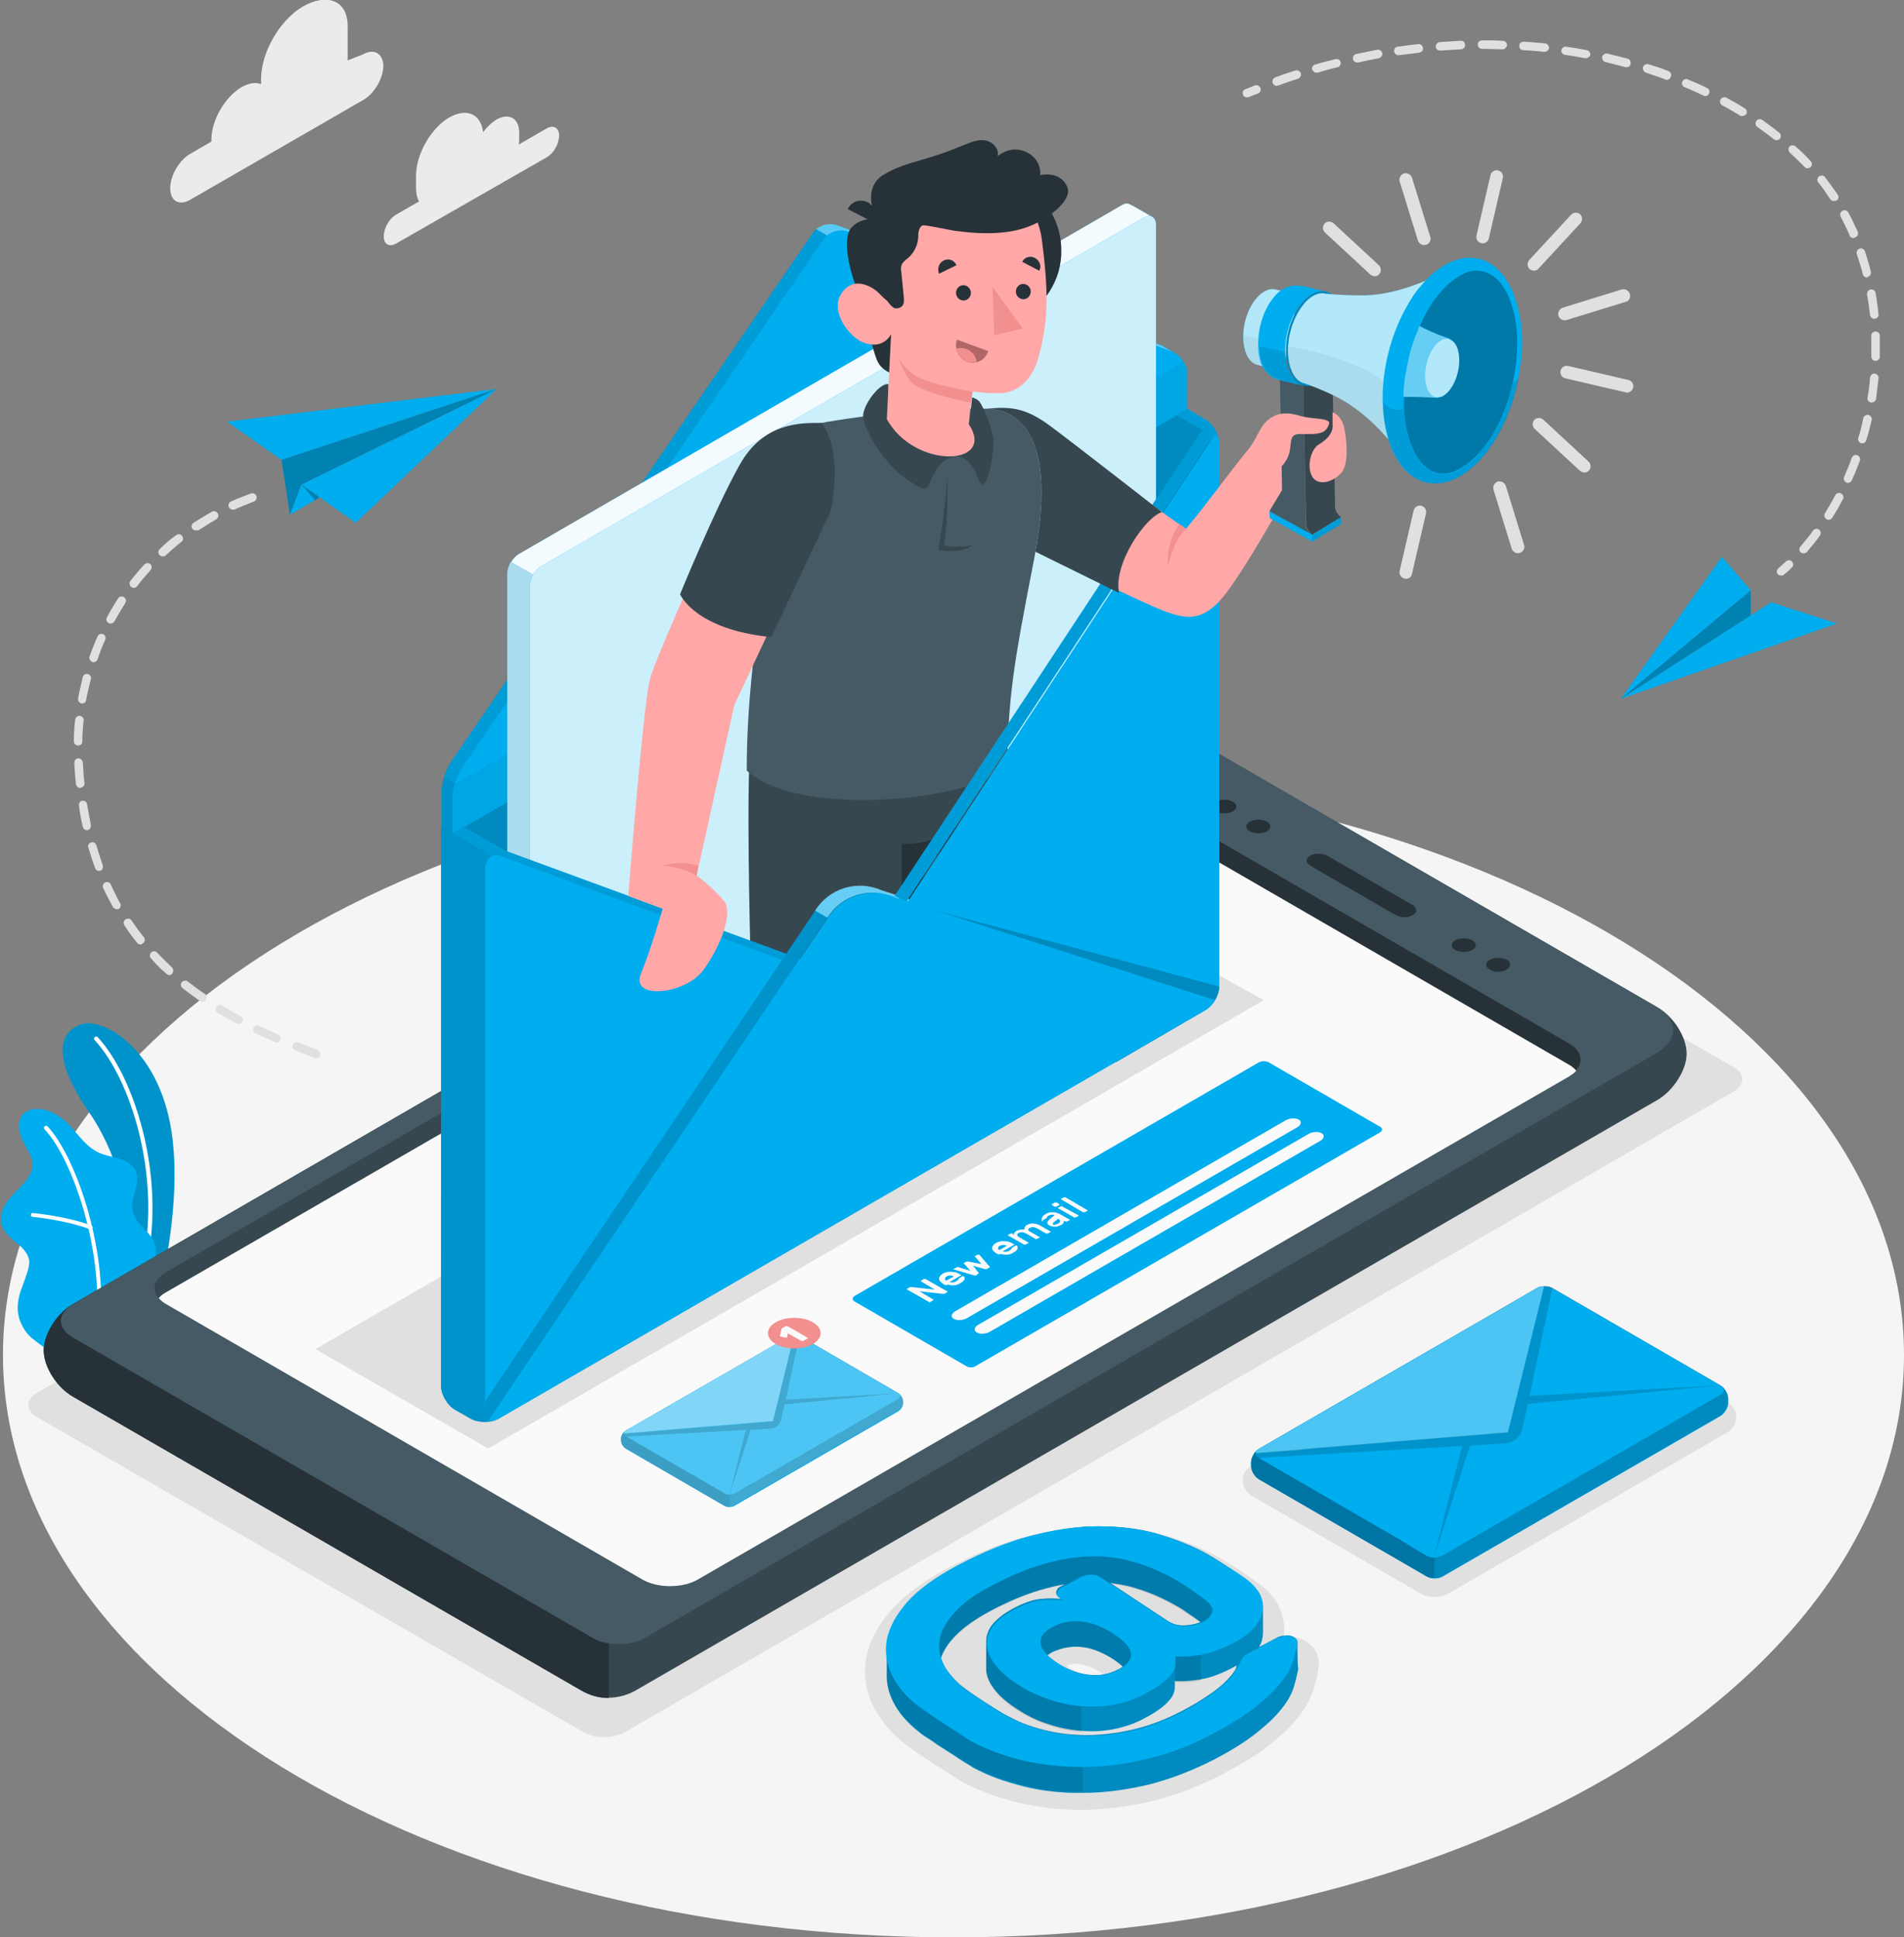
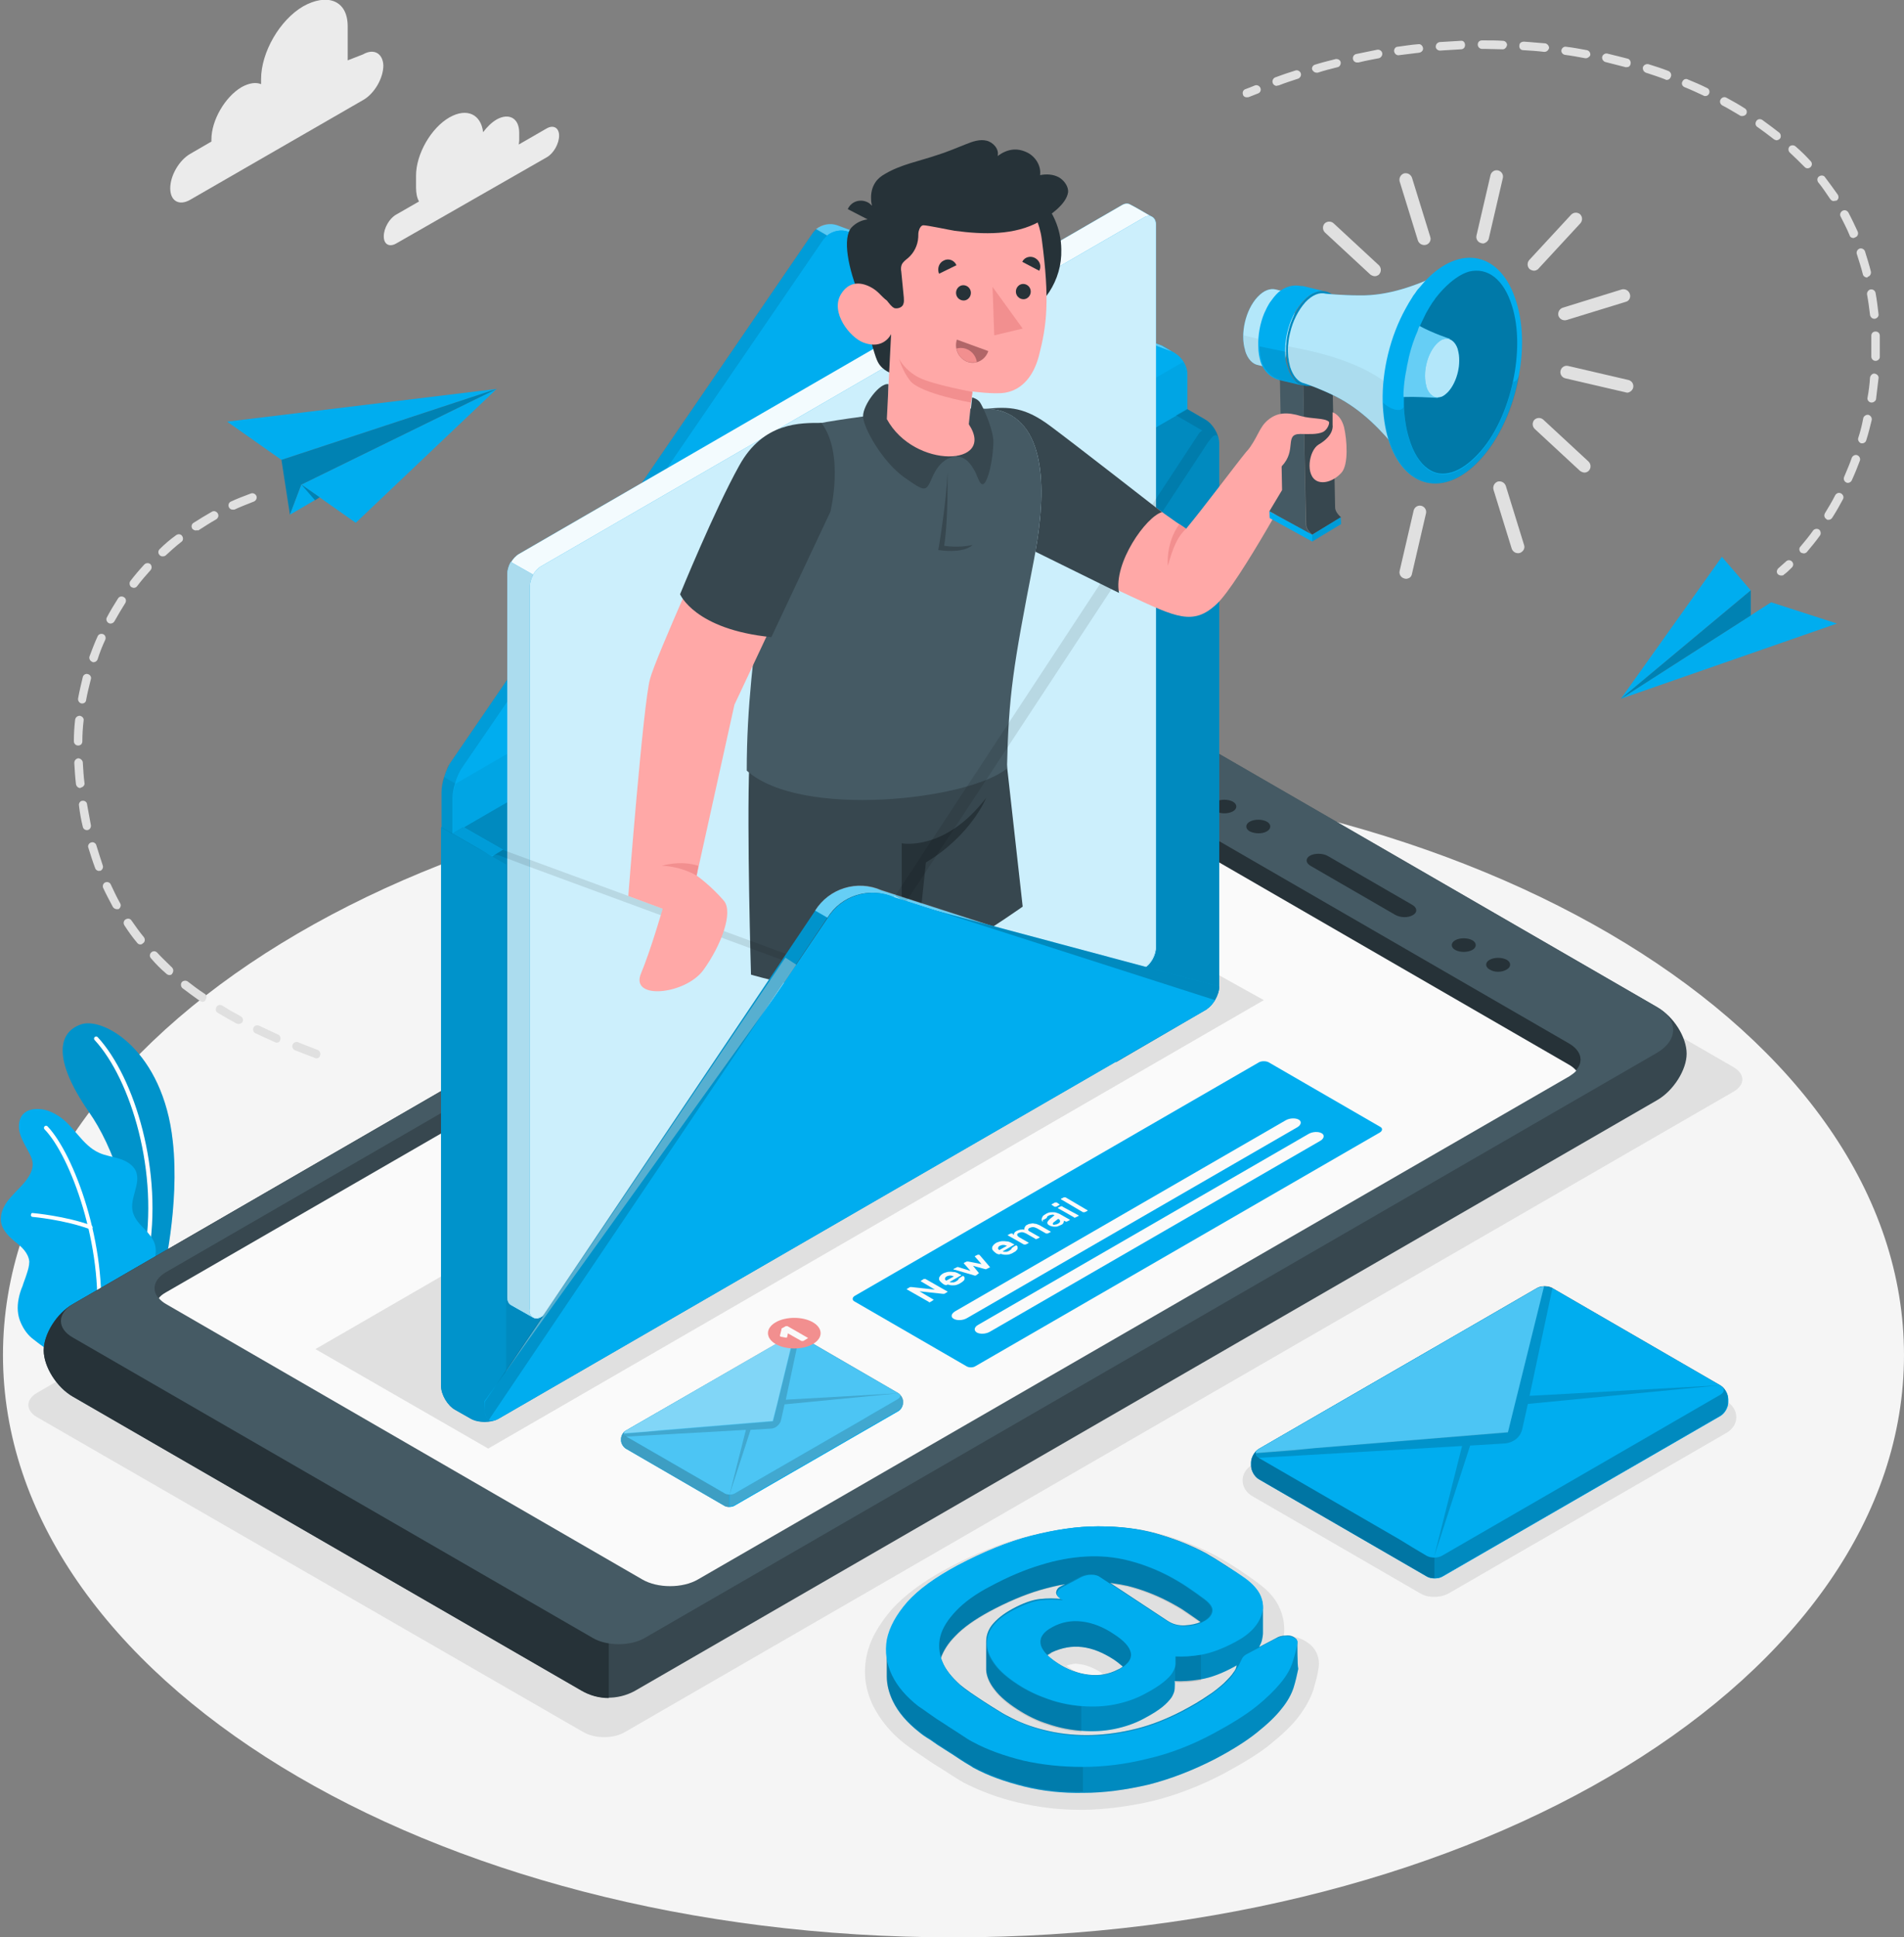
<svg xmlns="http://www.w3.org/2000/svg" width="345" height="351" viewBox="0 0 345 351" fill="none">
  <rect x="0" y="0" width="345" height="351" fill="#808080" stroke="none" />
  <g clip-path="url(#clip0_71_143)">
    <path d="M172.769 351C267.89 351 345 303.766 345 245.5C345 187.234 267.89 140 172.769 140C77.649 140 0.539 187.234 0.539 245.5C0.539 303.766 77.649 351 172.769 351Z" fill="#F5F5F5" />
    <path d="M259.923 289.317C259.231 289.317 258.308 289.24 257.385 288.701L226.923 271.066C225.846 270.45 225.154 269.372 225.154 268.217C225.154 267.062 225.769 266.061 226.923 265.367L277.308 236.259C278.231 235.72 279.231 235.643 279.846 235.643C280.538 235.643 281.461 235.72 282.385 236.259L312.846 253.893C313.923 254.509 314.615 255.588 314.615 256.743C314.615 257.898 314 258.899 312.846 259.592L262.461 288.701C261.615 289.163 260.615 289.317 259.923 289.317Z" fill="#E0E0E0" />
    <path d="M195.923 327.898C191.923 327.898 188.154 327.436 184.538 326.589C180.846 325.741 177.461 324.432 174.461 322.892L174.384 322.815C173.769 322.507 173 321.968 172 321.352C171.077 320.736 170.077 320.12 169.077 319.504C168.077 318.811 167.154 318.195 166.231 317.579C165.308 316.963 164.615 316.424 164.077 316.039C161.461 314.036 159.538 311.649 158.231 309.108C156.846 306.259 156.384 303.255 157 300.175C157.538 297.249 159.154 294.399 161.615 291.55C164 288.932 167.308 286.468 171.769 284.08C176.692 281.462 181.461 279.537 186 278.382C190.538 277.227 194.846 276.611 198.923 276.534H199.308C203.231 276.534 207 276.996 210.538 277.997C214.077 278.998 217.384 280.307 220.461 281.924C221.692 282.617 223 283.387 224.384 284.311C225.769 285.236 227 286.083 228 286.853C229.923 288.239 231.231 289.779 231.923 291.473C232.615 293.09 232.846 294.784 232.615 296.402C232.692 296.402 232.846 296.402 232.923 296.402H233.154C234.615 296.402 235.923 296.864 237 297.634C238.461 298.635 239.231 300.406 238.923 302.177C238.769 303.409 238.384 304.718 238 306.105C237.461 307.722 236.538 309.416 235.231 311.11C234 312.727 232.308 314.267 230.154 316.039C228.077 317.733 225.231 319.427 221.846 321.275C217.615 323.508 213.231 325.202 208.923 326.281C204.615 327.282 200.384 327.821 196.384 327.898H195.923ZM193.231 301.792C193.384 301.869 193.538 302.023 193.692 302.1C195.077 303.024 196.384 303.486 197.692 303.64C197.923 303.64 198.154 303.717 198.384 303.717C199 303.717 199.538 303.64 200 303.409C199.846 303.332 199.769 303.255 199.615 303.101C198.231 302.177 196.846 301.638 195.538 301.484C195.308 301.484 195.077 301.407 194.846 301.407C194.308 301.484 193.769 301.561 193.231 301.792Z" fill="#E0E0E0" />
    <path d="M105.692 313.806L6.692 256.743C4.616 255.511 4.616 253.586 6.692 252.354L207.616 136.226C209.692 134.994 213.077 134.994 215.154 136.226L314.154 193.366C316.231 194.598 316.231 196.523 314.154 197.755L113.231 313.806C111.154 315.038 107.769 315.038 105.692 313.806Z" fill="#E0E0E0" />
    <path d="M99.077 23.257L94 26.183C94 25.952 94.077 25.721 94.077 25.49V24.027C94.077 21.409 92.231 20.407 90 21.64C89.077 22.179 88.231 23.026 87.539 23.95C87.154 20.715 84.615 19.483 81.462 21.255C78.077 23.18 75.385 27.954 75.385 31.805V33.961C75.385 34.962 75.539 35.809 75.923 36.502L71.769 38.889C70.539 39.582 69.539 41.353 69.539 42.817C69.539 44.28 70.539 44.819 71.769 44.126L99.077 28.493C100.308 27.8 101.308 26.029 101.308 24.566C101.308 23.18 100.308 22.564 99.077 23.257Z" fill="#EBEBEB" />
    <path d="M65.769 9.857L63 10.935V4.775C63 -0.077 59.154 -1.232 54.923 1.155C50.692 3.62 47.308 9.472 47.308 14.324V15.248C46.385 14.863 45.154 15.017 43.769 15.787C40.769 17.558 38.308 21.793 38.308 25.259V25.644L34.462 27.877C32.462 29.032 30.846 31.804 30.846 34.114C30.846 36.425 32.462 37.349 34.462 36.194L65.846 18.097C67.846 16.942 69.462 14.17 69.462 11.859C69.385 9.703 67.769 8.702 65.769 9.857Z" fill="#EBEBEB" />
    <path d="M24.231 234.411L29.462 231.407C29.462 231.407 32.615 218.47 31.308 206.765C29.539 190.362 18.769 184.202 14.693 185.588C10.616 186.974 9.385 191.748 16.154 201.528C20.231 207.304 25.154 219.317 24.231 234.411Z" fill="#00ADEF" />
    <g opacity="0.15">
      <path d="M24.231 234.411L29.462 231.407C29.462 231.407 32.615 218.47 31.308 206.765C29.539 190.362 18.769 184.202 14.693 185.588C10.616 186.974 9.385 191.748 16.154 201.528C20.231 207.304 25.154 219.317 24.231 234.411Z" fill="black" />
    </g>
    <path d="M26.385 228.096C26.154 228.019 26 227.865 26.077 227.634C28.923 212.541 23.692 195.522 17.154 188.437C17 188.283 17 188.052 17.154 187.898C17.308 187.744 17.539 187.744 17.692 187.898C24.385 195.137 29.692 212.387 26.846 227.711C26.769 227.942 26.616 228.096 26.385 228.096Z" fill="white" />
    <path d="M9.769 244.653C8.923 245.038 6.769 243.19 6.154 242.728C5.077 241.957 4.308 240.879 3.769 239.647C3.154 238.261 3.077 236.798 3.385 235.258C3.538 234.488 3.769 233.718 4.077 233.025C4.308 232.255 4.615 231.561 4.846 230.791C5.077 230.098 5.308 229.328 5.308 228.558C5.154 227.018 3.923 225.863 2.692 224.939C1.385 223.861 -7.52278e-06 222.398 0.154 220.626C0.231 219.24 1 217.931 2 216.853C2.923 215.775 4 214.851 4.846 213.696C5.462 212.849 5.923 211.925 5.923 210.923C5.923 210.307 5.692 209.691 5.385 209.075C4.769 207.843 4 206.688 3.615 205.379C3.231 204.07 3.385 202.453 4.462 201.606C5.308 200.912 6.538 200.835 7.692 200.99C8.692 201.144 9.692 201.606 10.539 202.145C13.385 203.916 14.846 207.458 17.923 208.844C19.077 209.383 20.385 209.537 21.615 209.922C22.846 210.307 24.077 211 24.615 212.156C25.615 214.466 23.385 217.161 24.077 219.625C24.692 221.782 26.692 222.706 27.769 224.708C28.231 225.555 28.308 226.556 28.154 227.557C27.923 229.174 27.615 230.406 26.769 232.178C26 233.641 24 236.49 24 236.49C24 236.49 9.923 244.576 9.769 244.653Z" fill="#00ADEF" />
    <path d="M17.769 240.494C17.538 240.494 17.384 240.263 17.461 240.109C18.769 225.709 12.769 209.46 8.077 204.609C7.923 204.455 7.923 204.224 8.077 204.07C8.231 203.916 8.461 203.916 8.615 204.07C13.384 209.075 19.538 225.555 18.154 240.186C18.154 240.34 18 240.494 17.769 240.494Z" fill="white" />
    <path d="M16.384 222.706H16.308C11.769 221.011 6 220.472 5.923 220.472C5.692 220.472 5.538 220.241 5.615 220.087C5.615 219.856 5.769 219.702 6 219.779C6.077 219.779 11.923 220.318 16.538 222.013C16.692 222.09 16.846 222.321 16.769 222.475C16.692 222.629 16.538 222.783 16.384 222.706Z" fill="white" />
    <path d="M13.23 253.046L105.307 306.259C108.307 307.953 111.846 308.03 114.923 306.413L300.307 199.295C303.231 197.601 305.615 193.828 305.615 190.901C305.615 187.898 303.231 184.125 300.307 182.508L208.615 129.526C205.692 127.832 200.923 127.832 198.077 129.526L13.23 236.259C10.307 237.953 7.923 241.726 7.923 244.653C7.923 247.656 10.307 251.429 13.23 253.046Z" fill="#37474F" />
    <path d="M105.307 306.259L13.23 253.047C10.307 251.353 7.923 247.579 7.923 244.653C7.923 241.65 10.307 237.876 13.23 236.259L110.307 180.121V307.645C108.538 307.645 106.846 307.183 105.307 306.259Z" fill="#263238" />
    <path d="M107.461 296.787C110 298.25 114.23 298.25 116.769 296.787L300.23 190.748C304.153 188.437 304.153 184.741 300.23 182.431L208.461 129.373C205.538 127.679 200.769 127.679 197.923 129.373L13.23 236.259C10.307 237.953 10.307 240.725 13.23 242.343L107.461 296.787Z" fill="#455A64" />
    <path d="M116.385 286.16C119.154 287.777 123.692 287.777 126.462 286.16L284.308 194.906C287.077 193.289 287.077 190.67 284.308 189.13L198 139.229C195.231 137.612 190.692 137.612 187.923 139.229L30.077 230.483C27.308 232.1 27.308 234.719 30.077 236.259L116.385 286.16Z" fill="#37474F" />
    <path d="M193.308 137.998C195 138.075 196.692 138.46 198 139.153L284.308 189.054C287.077 190.671 287.077 193.289 284.308 194.829L267.231 204.686L193.308 157.403V137.998Z" fill="#263238" />
    <path d="M187.923 143.003C190.692 141.386 195.231 141.386 198 143.003L284.307 192.904C284.846 193.212 285.307 193.597 285.615 193.982C285.307 194.367 284.846 194.675 284.384 194.983L126.461 286.16C123.692 287.777 119.154 287.777 116.384 286.16L30.077 236.259C29.538 235.951 29.077 235.566 28.769 235.181C29.077 234.796 29.461 234.488 30 234.18L187.923 143.003Z" fill="#FAFAFA" />
    <path d="M252.769 165.72L237.462 156.864C236.538 156.325 236.538 155.478 237.385 155.016C238.231 154.554 239.692 154.554 240.615 155.093L255.923 163.949C256.846 164.488 256.846 165.335 256 165.797C255.077 166.336 253.692 166.259 252.769 165.72Z" fill="#263238" />
    <path d="M226.461 150.626C225.615 150.164 225.615 149.317 226.461 148.855C227.307 148.393 228.692 148.393 229.538 148.855C230.384 149.317 230.384 150.164 229.538 150.626C228.769 151.089 227.384 151.089 226.461 150.626Z" fill="#263238" />
    <path d="M220.307 147.007C219.461 146.545 219.461 145.698 220.307 145.236C221.154 144.774 222.538 144.774 223.384 145.236C224.231 145.698 224.231 146.545 223.384 147.007C222.538 147.469 221.154 147.469 220.307 147.007Z" fill="#263238" />
    <path d="M269.923 175.654C269.077 175.192 269.077 174.345 269.923 173.883C270.769 173.421 272.153 173.421 273 173.883C273.846 174.345 273.846 175.192 273 175.654C272.153 176.193 270.769 176.193 269.923 175.654Z" fill="#263238" />
    <path d="M263.692 172.112C262.846 171.65 262.846 170.803 263.692 170.341C264.538 169.879 265.923 169.879 266.769 170.341C267.615 170.803 267.615 171.65 266.769 172.112C265.923 172.574 264.538 172.574 263.692 172.112Z" fill="#263238" />
    <path d="M112.538 260.67V260.978C112.538 261.517 112.923 262.134 113.384 262.442L131.307 272.838C131.769 273.069 132.538 273.069 133 272.838L162.769 255.665C163.23 255.434 163.615 254.741 163.615 254.202V253.894C163.615 253.355 163.23 252.739 162.769 252.431L144.846 242.035C144.384 241.804 143.615 241.804 143.153 242.035L113.384 259.207C112.923 259.438 112.538 260.131 112.538 260.67Z" fill="#00ADEF" />
    <path d="M112.538 260.67V260.978C112.538 261.517 112.923 262.134 113.384 262.442L131.307 272.838C131.769 273.069 132.538 273.069 133 272.838L162.769 255.665C163.23 255.434 163.615 254.741 163.615 254.202V253.894C163.615 253.355 163.23 252.739 162.769 252.431L144.846 242.035C144.384 241.804 143.615 241.804 143.153 242.035L113.384 259.207C112.923 259.438 112.538 260.131 112.538 260.67Z" fill="#00ADEF" />
    <path opacity="0.3" d="M162.769 252.353L144.846 241.957C144.384 241.726 143.615 241.726 143.154 241.957L132.23 248.272V272.914C132.538 272.914 132.846 272.837 133.077 272.683L162.846 255.511C163.307 255.28 163.692 254.587 163.692 254.048V253.74C163.615 253.278 163.23 252.661 162.769 252.353Z" fill="white" />
    <path opacity="0.15" d="M162.769 252.353L144.846 241.957C144.384 241.726 143.615 241.726 143.154 241.957L132.23 248.272V272.914C132.538 272.914 132.846 272.837 133.077 272.683L162.846 255.511C163.307 255.28 163.692 254.587 163.692 254.048V253.74C163.615 253.278 163.23 252.661 162.769 252.353Z" fill="black" />
    <path opacity="0.3" d="M132.153 248.349L113.384 259.207C112.923 259.438 112.538 260.131 112.538 260.67V260.978C112.538 261.517 112.923 262.133 113.384 262.441L131.307 272.837C131.538 272.991 131.846 273.069 132.153 273.069V248.349Z" fill="white" />
    <path opacity="0.2" d="M132.153 248.349L113.384 259.207C112.923 259.438 112.538 260.131 112.538 260.67V260.978C112.538 261.517 112.923 262.133 113.384 262.441L131.307 272.837C131.538 272.991 131.846 273.069 132.153 273.069V248.349Z" fill="black" />
    <path d="M128.461 268.91L113.384 260.208C112.923 259.977 112.923 259.515 113.384 259.207L143.153 242.035C143.615 241.804 144.384 241.804 144.846 242.035L162.769 252.431C163.23 252.662 163.23 253.124 162.769 253.432L157.846 256.281L156.153 257.282L133.077 270.604C132.615 270.835 131.846 270.835 131.384 270.604L129.923 269.757L128.461 268.91Z" fill="#00ADEF" />
    <path opacity="0.3" d="M128.461 268.91L113.384 260.208C112.923 259.977 112.923 259.515 113.384 259.207L143.153 242.035C143.615 241.804 144.384 241.804 144.846 242.035L162.769 252.431C163.23 252.662 163.23 253.124 162.769 253.432L157.846 256.281L156.153 257.282L133.077 270.604C132.615 270.835 131.846 270.835 131.384 270.604L129.923 269.757L128.461 268.91Z" fill="white" />
    <path opacity="0.15" d="M142.154 254.433L162.769 252.43L142.384 253.585L144.846 242.034C144.615 241.88 144.231 241.803 143.923 241.88L140.077 257.513L113.077 259.746C113.077 259.9 113.154 260.131 113.384 260.285L135.154 259.053L132.154 270.912L136 259.053L139.692 258.822C140.154 258.822 140.615 258.591 140.923 258.283C141.231 257.975 141.461 257.667 141.538 257.205L142.154 254.433Z" fill="black" />
    <path opacity="0.3" d="M119.461 259.13L140 257.436L140.769 254.51L141.154 252.893L143.846 241.804C143.538 241.804 143.307 241.881 143.077 241.958L128.231 250.583L113.384 259.207C113.154 259.361 113.077 259.515 113.077 259.669L117.231 259.361L119.461 259.13Z" fill="white" />
    <path d="M140.538 239.57C142.384 238.492 145.461 238.492 147.307 239.57C149.153 240.648 149.153 242.42 147.307 243.498C145.461 244.576 142.384 244.576 140.538 243.498C138.692 242.42 138.692 240.648 140.538 239.57Z" fill="#F28F8F" />
    <path d="M141.538 242.188C141.461 242.188 141.461 242.188 141.384 242.111L141.307 242.034L141.615 240.802V240.725C141.615 240.648 141.692 240.648 141.692 240.648L142.384 240.263C142.461 240.263 142.461 240.263 142.538 240.263C142.615 240.263 142.615 240.263 142.692 240.263L146.307 242.342C146.384 242.342 146.384 242.419 146.384 242.419C146.384 242.419 146.384 242.496 146.307 242.496L145.538 242.958C145.461 242.958 145.461 242.958 145.384 242.958C145.307 242.958 145.307 242.958 145.23 242.958L142.769 241.572L142.615 242.265C142.615 242.265 142.615 242.342 142.538 242.342C142.461 242.342 142.461 242.342 142.384 242.342L141.538 242.188Z" fill="#FAFAFA" />
    <path d="M175.077 247.502L154.846 235.797C154.385 235.566 154.385 235.104 154.846 234.796L228.154 192.442C228.615 192.211 229.385 192.211 229.846 192.442L250.077 204.147C250.538 204.378 250.538 204.84 250.077 205.148L176.769 247.502C176.308 247.81 175.538 247.81 175.077 247.502Z" fill="#00ADEF" />
    <path d="M171.231 234.334C171.154 234.411 171.077 234.411 171 234.411C170.923 234.411 170.846 234.411 170.846 234.411L166.615 233.949L169.077 235.412C169.154 235.412 169.154 235.489 169.154 235.489C169.154 235.489 169.154 235.566 169.077 235.566L168.615 235.874C168.538 235.874 168.538 235.874 168.461 235.951C168.385 235.951 168.308 235.951 168.308 235.874L164.385 233.641C164.308 233.641 164.308 233.564 164.308 233.564C164.308 233.564 164.308 233.487 164.385 233.487L164.769 233.256C164.846 233.179 164.923 233.179 165 233.179C165.077 233.179 165.154 233.179 165.154 233.179L169.385 233.641L166.923 232.178C166.846 232.178 166.846 232.101 166.846 232.101C166.846 232.101 166.846 232.024 166.923 232.024L167.385 231.716C167.461 231.716 167.461 231.716 167.538 231.716C167.615 231.716 167.692 231.716 167.692 231.716L171.615 233.949C171.692 233.949 171.692 234.026 171.692 234.026C171.692 234.026 171.692 234.103 171.615 234.103L171.231 234.334Z" fill="#FAFAFA" />
    <path d="M170.923 232.639C170.692 232.485 170.538 232.331 170.385 232.177C170.231 232.023 170.154 231.869 170.154 231.715C170.154 231.561 170.154 231.407 170.308 231.253C170.385 231.099 170.538 230.945 170.769 230.791C171 230.637 171.231 230.56 171.538 230.483C171.769 230.406 172.077 230.406 172.308 230.406C172.538 230.406 172.846 230.483 173.077 230.483C173.308 230.56 173.538 230.637 173.769 230.791L174.077 230.945C174.154 230.945 174.154 231.022 174.154 231.022C174.154 231.022 174.154 231.099 174.077 231.099L172.077 232.254C172.154 232.331 172.308 232.331 172.385 232.331C172.462 232.331 172.615 232.331 172.692 232.331C172.769 232.331 172.923 232.331 173 232.254C173.077 232.254 173.231 232.177 173.308 232.1C173.462 232.023 173.538 231.946 173.615 231.869C173.692 231.792 173.692 231.715 173.692 231.715C173.692 231.638 173.692 231.638 173.769 231.638L173.846 231.561L174.308 231.253C174.385 231.253 174.385 231.176 174.462 231.176C174.538 231.176 174.615 231.176 174.615 231.253C174.692 231.253 174.692 231.33 174.769 231.407C174.769 231.484 174.769 231.561 174.769 231.715C174.769 231.869 174.692 231.946 174.538 232.1C174.385 232.254 174.231 232.331 174 232.485C173.769 232.639 173.538 232.716 173.308 232.793C173.077 232.87 172.769 232.87 172.538 232.87C172.231 232.87 172 232.793 171.692 232.716C171.462 232.947 171.154 232.793 170.923 232.639ZM171.538 231.253C171.385 231.33 171.308 231.407 171.308 231.484C171.231 231.561 171.231 231.638 171.231 231.715C171.231 231.792 171.231 231.869 171.308 231.869C171.308 231.946 171.385 231.946 171.461 232.023L172.846 231.253C172.769 231.253 172.692 231.176 172.615 231.176C172.538 231.176 172.462 231.099 172.308 231.099C172.231 231.099 172.077 231.099 172 231.099C171.769 231.176 171.615 231.176 171.538 231.253Z" fill="#FAFAFA" />
    <path d="M177.846 229.02L176.692 227.711C176.692 227.711 176.692 227.634 176.615 227.634C176.615 227.634 176.615 227.557 176.692 227.557L177.154 227.326C177.231 227.326 177.231 227.326 177.307 227.326C177.384 227.326 177.461 227.326 177.461 227.326L179.308 229.482L179.384 229.559C179.384 229.559 179.384 229.636 179.308 229.636L178.846 229.867C178.769 229.867 178.769 229.944 178.692 229.944C178.615 229.944 178.615 229.944 178.538 229.944L176.307 229.328L177.307 230.56C177.307 230.56 177.308 230.637 177.384 230.637C177.384 230.637 177.384 230.714 177.307 230.714L176.923 231.023C176.846 231.023 176.846 231.1 176.769 231.1C176.692 231.1 176.692 231.1 176.615 231.1L172.923 230.021C172.923 230.021 172.923 230.021 172.846 230.021C172.769 230.021 172.769 229.944 172.769 229.944C172.769 229.944 172.769 229.867 172.846 229.867L173.308 229.636C173.384 229.636 173.384 229.559 173.461 229.559C173.538 229.559 173.538 229.559 173.615 229.559L175.846 230.252L174.692 228.943C174.692 228.943 174.692 228.866 174.615 228.866C174.615 228.866 174.615 228.789 174.692 228.789L175.154 228.558C175.231 228.558 175.231 228.558 175.307 228.558C175.384 228.558 175.384 228.558 175.461 228.558L177.846 229.02Z" fill="#FAFAFA" />
    <path d="M180.538 227.095C180.308 226.941 180.154 226.787 180 226.633C179.846 226.479 179.769 226.325 179.769 226.171C179.769 226.017 179.769 225.863 179.923 225.709C180 225.555 180.154 225.401 180.384 225.247C180.615 225.093 180.846 225.016 181.154 224.939C181.384 224.862 181.692 224.862 181.923 224.862C182.154 224.862 182.461 224.939 182.692 224.939C182.923 225.016 183.154 225.093 183.384 225.247L183.692 225.401C183.769 225.401 183.769 225.478 183.769 225.478C183.769 225.478 183.769 225.555 183.692 225.555L181.692 226.71C181.769 226.787 181.923 226.787 182 226.787C182.077 226.787 182.231 226.787 182.308 226.787C182.384 226.787 182.538 226.787 182.615 226.71C182.692 226.71 182.846 226.633 182.923 226.556C183.077 226.479 183.154 226.402 183.231 226.325C183.308 226.248 183.308 226.171 183.308 226.171C183.308 226.094 183.308 226.094 183.384 226.094L183.461 226.017L183.923 225.709C184 225.709 184 225.709 184.077 225.632C184.154 225.632 184.231 225.632 184.231 225.709C184.308 225.709 184.308 225.786 184.384 225.863C184.384 225.94 184.384 226.017 184.384 226.171C184.384 226.325 184.308 226.402 184.154 226.556C184.077 226.71 183.846 226.787 183.615 226.941C183.384 227.095 183.154 227.172 182.923 227.249C182.692 227.326 182.384 227.326 182.154 227.326C181.846 227.326 181.615 227.249 181.308 227.172C181.077 227.326 180.846 227.249 180.538 227.095ZM181.154 225.709C181 225.786 180.923 225.863 180.923 225.94C180.846 226.017 180.846 226.094 180.846 226.171C180.846 226.248 180.846 226.325 180.923 226.325C180.923 226.402 181 226.402 181.077 226.479L182.461 225.709C182.384 225.709 182.308 225.632 182.231 225.632C182.154 225.632 182.077 225.555 181.923 225.555C181.846 225.555 181.692 225.555 181.615 225.555C181.384 225.632 181.308 225.632 181.154 225.709Z" fill="#FAFAFA" />
    <path d="M183.692 223.784C183.692 223.63 183.692 223.553 183.769 223.399C183.846 223.322 183.923 223.168 184.077 223.091C184.308 222.937 184.615 222.86 184.846 222.783C185.077 222.783 185.384 222.706 185.615 222.783C185.615 222.706 185.615 222.629 185.615 222.552C185.615 222.475 185.692 222.398 185.692 222.321C185.769 222.244 185.769 222.167 185.846 222.09C185.923 222.013 186 221.936 186.077 221.936C186.308 221.782 186.538 221.705 186.769 221.705C187 221.628 187.231 221.628 187.461 221.705C187.692 221.705 187.923 221.782 188.077 221.859C188.308 221.936 188.461 222.013 188.692 222.167L190.308 223.091C190.384 223.091 190.384 223.168 190.384 223.168C190.384 223.168 190.384 223.245 190.308 223.245L189.846 223.476C189.769 223.476 189.769 223.476 189.692 223.476C189.615 223.476 189.538 223.476 189.538 223.476L187.923 222.552C187.615 222.398 187.384 222.321 187.154 222.321C186.923 222.321 186.769 222.398 186.538 222.475C186.384 222.552 186.308 222.706 186.308 222.783C186.308 222.937 186.384 223.014 186.692 223.168L188.308 224.092C188.384 224.092 188.384 224.169 188.384 224.169C188.384 224.169 188.384 224.246 188.308 224.246L187.846 224.477C187.769 224.477 187.769 224.477 187.692 224.477C187.615 224.477 187.538 224.477 187.538 224.4L185.923 223.476C185.615 223.322 185.384 223.245 185.154 223.245C184.923 223.245 184.769 223.322 184.538 223.399C184.384 223.476 184.308 223.63 184.308 223.707C184.308 223.861 184.461 224.015 184.692 224.169L186.308 225.093C186.384 225.093 186.384 225.17 186.384 225.17C186.384 225.17 186.384 225.247 186.308 225.247L185.846 225.478C185.769 225.478 185.769 225.478 185.692 225.478C185.615 225.478 185.538 225.478 185.538 225.478L182.692 223.861C182.615 223.861 182.615 223.784 182.615 223.784C182.615 223.784 182.615 223.707 182.692 223.707L183.154 223.476C183.231 223.476 183.231 223.476 183.308 223.476C183.384 223.476 183.461 223.476 183.461 223.476L183.692 223.784Z" fill="#FAFAFA" />
    <path d="M188.923 221.32C188.846 221.243 188.769 221.166 188.769 221.089C188.769 221.012 188.692 220.935 188.769 220.781C188.769 220.704 188.846 220.55 188.923 220.396C189 220.242 189.154 220.165 189.384 220.011C189.615 219.857 189.769 219.779 190 219.702C190.231 219.625 190.461 219.625 190.692 219.625C190.923 219.625 191.154 219.625 191.384 219.702C191.615 219.779 191.846 219.857 192 219.934L193.769 220.935C193.846 220.935 193.846 221.012 193.846 221.012C193.846 221.012 193.846 221.089 193.769 221.089L193.308 221.32C193.231 221.32 193.231 221.32 193.154 221.32C193.077 221.32 193 221.32 193 221.243L192.769 221.166C192.769 221.32 192.769 221.397 192.692 221.551C192.615 221.705 192.461 221.859 192.231 221.936C192.077 222.013 191.846 222.09 191.692 222.167C191.538 222.244 191.308 222.244 191.154 222.244C191 222.244 190.769 222.244 190.615 222.167C190.461 222.167 190.308 222.09 190.154 222.013C189.846 221.859 189.769 221.705 189.769 221.474C189.846 221.243 190 221.089 190.231 220.858L191.077 220.165C190.923 220.088 190.769 220.011 190.538 220.088C190.384 220.088 190.154 220.165 190 220.242C189.923 220.319 189.846 220.319 189.769 220.396C189.769 220.473 189.692 220.473 189.692 220.55C189.692 220.627 189.692 220.627 189.692 220.627L189.615 220.704L189.077 221.012C189 221.012 189 221.012 188.923 221.012C189 221.397 189 221.397 188.923 221.32ZM191.692 221.705C191.846 221.628 191.923 221.551 192 221.474C192.077 221.397 192.077 221.32 192.077 221.243C192.077 221.166 192.077 221.089 192 221.012C191.923 220.935 191.923 220.858 191.769 220.858H191.692L191 221.397C190.846 221.474 190.769 221.628 190.769 221.705C190.769 221.782 190.769 221.859 190.846 221.859C190.923 221.936 191 221.936 191.154 221.859C191.384 221.859 191.538 221.782 191.692 221.705Z" fill="#FAFAFA" />
    <path d="M191.154 217.854C191.231 217.854 191.231 217.854 191.308 217.854C191.385 217.854 191.462 217.854 191.462 217.854L191.923 218.163C192 218.163 192 218.24 192 218.24C192 218.24 192 218.317 191.923 218.317L191.385 218.625C191.308 218.625 191.308 218.625 191.231 218.625C191.154 218.625 191.077 218.625 191.077 218.625L190.616 218.317C190.539 218.317 190.539 218.24 190.539 218.24C190.539 218.24 190.539 218.163 190.616 218.163L191.154 217.854ZM195.385 220.165C195.462 220.165 195.462 220.242 195.462 220.242C195.462 220.242 195.462 220.319 195.385 220.319L194.923 220.55C194.846 220.55 194.846 220.55 194.769 220.627C194.692 220.627 194.615 220.627 194.615 220.55L191.769 218.933C191.692 218.933 191.692 218.856 191.692 218.856C191.692 218.856 191.692 218.779 191.769 218.779L192.231 218.548C192.308 218.548 192.308 218.548 192.385 218.548C192.462 218.548 192.539 218.548 192.539 218.625L195.385 220.165Z" fill="#FAFAFA" />
    <path d="M197 219.24C197.077 219.24 197.077 219.317 197.077 219.317C197.077 219.317 197.077 219.394 197 219.394L196.538 219.625C196.461 219.625 196.461 219.625 196.384 219.625C196.307 219.625 196.23 219.625 196.23 219.625L192.307 217.315C192.23 217.315 192.23 217.238 192.23 217.238C192.23 217.238 192.23 217.161 192.307 217.161L192.769 216.93C192.846 216.93 192.846 216.93 192.923 216.93C193 216.93 193.077 216.93 193.077 216.93L197 219.24Z" fill="#FAFAFA" />
    <path d="M173.077 237.568L232.923 202.992C233.692 202.53 234.769 202.53 235.308 202.838C235.923 203.146 235.769 203.839 235.077 204.224L175.231 238.8C174.462 239.262 173.385 239.262 172.846 238.954C172.231 238.646 172.308 238.03 173.077 237.568Z" fill="#FAFAFA" />
    <path d="M177.231 240.032L237.077 205.456C237.846 204.994 238.923 204.994 239.461 205.302C240.077 205.61 239.923 206.303 239.231 206.688L179.384 241.265C178.615 241.727 177.538 241.727 177 241.419C176.384 241.034 176.538 240.417 177.231 240.032Z" fill="#FAFAFA" />
    <path d="M88.462 262.441L57.154 244.422L197.154 163.487L229 181.199L88.462 262.441Z" fill="#E0E0E0" />
    <path d="M80 149.857L213.077 72.926L218.384 76.007C219.769 76.777 220.923 78.779 220.923 80.319V178.658C220.923 180.275 219.769 182.2 218.384 182.97L90.308 257.051C88.923 257.821 86.692 257.821 85.308 257.051L82.461 255.434C81.077 254.664 79.923 252.662 79.923 251.122L80 149.857Z" fill="#00ADEF" />
    <path opacity="0.2" d="M80 149.857L213.077 72.926L218.384 76.007C219.769 76.777 220.923 78.779 220.923 80.319V178.658C220.923 180.275 219.769 182.2 218.384 182.97L90.308 257.051C88.923 257.821 86.692 257.821 85.308 257.051L82.461 255.434C81.077 254.664 79.923 252.662 79.923 251.122L80 149.857Z" fill="black" />
    <path d="M212.385 64.301L212.923 63.993L210.846 62.761C210.692 62.684 210.462 62.53 210.308 62.53L151.692 40.814C150.154 40.275 148.154 40.891 147.231 42.277L81.692 138.074C80.769 139.461 80 141.925 80 143.542C80 146.314 80 149.934 80 149.934L82 151.089L213.077 72.926V66.534C213.077 65.764 212.846 64.994 212.385 64.301Z" fill="#00ADEF" />
    <path opacity="0.1" d="M149.923 42.662C149.692 42.893 149.461 43.124 149.231 43.355L83.692 139.153C83.231 139.846 82.769 140.847 82.461 141.925L80.461 140.77C80.615 140.308 80.769 139.769 81 139.307C81 139.307 81 139.307 81 139.23C81.077 138.999 81.154 138.845 81.308 138.614C81.308 138.614 81.308 138.537 81.385 138.537C81.461 138.306 81.615 138.152 81.769 137.921L147.308 42.123C147.384 41.969 147.538 41.815 147.615 41.738C147.692 41.661 147.846 41.507 148 41.43L149.923 42.662Z" fill="black" />
    <path opacity="0.35" d="M212.846 63.993C212.692 63.916 212.462 63.762 212.308 63.685L153.692 41.969C152.462 41.507 150.923 41.815 149.846 42.662L147.846 41.507C148.923 40.66 150.385 40.352 151.692 40.814L210.308 62.53C210.462 62.607 210.692 62.684 210.846 62.838L212.846 63.993Z" fill="white" />
    <path d="M81.308 138.613C81.385 138.382 81.538 138.228 81.692 138.074C81.538 138.228 81.462 138.382 81.308 138.613Z" fill="#00ADEF" />
    <path opacity="0.2" d="M81.231 138.689C81.231 138.689 81.231 138.613 81.307 138.613C81.307 138.613 81.307 138.689 81.231 138.689Z" fill="black" />
    <path opacity="0.2" d="M147.231 42.2C147.308 42.046 147.462 41.892 147.539 41.815C147.385 41.969 147.308 42.046 147.231 42.2Z" fill="black" />
    <path d="M149.231 43.432L83.692 139.23C82.769 140.616 82 143.08 82 144.697C82 147.47 82 151.089 82 151.089L215.154 74.158V67.767C215.154 66.15 213.923 64.302 212.385 63.762L153.769 42.046C152.154 41.353 150.154 42.046 149.231 43.432Z" fill="#00ADEF" />
    <path opacity="0.05" d="M215.154 67.766C215.154 66.996 214.846 66.226 214.462 65.533L82.539 142.002C82.231 142.926 82.077 143.927 82.077 144.697C82.077 147.469 82.077 151.088 82.077 151.088L215.231 74.158L215.154 67.766Z" fill="black" />
    <path d="M209.461 40.737C209.461 40.044 209.231 39.582 208.846 39.351C208.461 39.12 205.154 37.194 204.769 37.041C204.384 36.809 203.846 36.809 203.231 37.194L94.077 100.341C92.846 101.034 91.923 102.728 91.923 104.114V235.027C91.923 235.72 92.154 236.182 92.538 236.413C92.923 236.644 96.231 238.492 96.615 238.723C97 238.954 97.538 238.954 98.154 238.569L207.307 175.423C208.538 174.73 209.461 173.036 209.461 171.65V40.737Z" fill="#00ADEF" />
    <path opacity="0.95" d="M209.461 40.737C209.461 40.044 209.231 39.582 208.846 39.351C208.461 39.12 205.154 37.194 204.769 37.041C204.384 36.809 203.846 36.809 203.231 37.194L94.077 100.341C92.846 101.034 91.923 102.728 91.923 104.114V235.027C91.923 235.72 92.154 236.182 92.538 236.413C92.923 236.644 96.231 238.492 96.615 238.723C97 238.954 97.538 238.954 98.154 238.569L207.307 175.423C208.538 174.73 209.461 173.036 209.461 171.65V40.737Z" fill="white" />
    <path d="M98.077 238.492L207.231 175.346C208.461 174.653 209.384 172.959 209.384 171.572V40.66C209.384 39.273 208.384 38.734 207.231 39.428L98.077 102.574C96.846 103.267 95.923 104.961 95.923 106.347V237.26C95.923 238.646 96.923 239.185 98.077 238.492Z" fill="#00ADEF" />
    <path opacity="0.8" d="M98.077 238.492L207.231 175.346C208.461 174.653 209.384 172.959 209.384 171.572V40.66C209.384 39.273 208.384 38.734 207.231 39.428L98.077 102.574C96.846 103.267 95.923 104.961 95.923 106.347V237.26C95.923 238.646 96.923 239.185 98.077 238.492Z" fill="white" />
    <path d="M95.923 237.26C95.923 237.876 96.077 238.338 96.461 238.569C95.769 238.184 92.923 236.49 92.538 236.336C92.154 236.105 91.923 235.643 91.923 234.95V103.96C91.923 103.267 92.154 102.497 92.538 101.804L96.615 104.114C96.231 104.807 96 105.577 96 106.27V237.26H95.923Z" fill="#00ADEF" />
    <path opacity="0.7" d="M95.923 237.26C95.923 237.876 96.077 238.338 96.461 238.569C95.769 238.184 92.923 236.49 92.538 236.336C92.154 236.105 91.923 235.643 91.923 234.95V103.96C91.923 103.267 92.154 102.497 92.538 101.804L96.615 104.114C96.231 104.807 96 105.577 96 106.27V237.26H95.923Z" fill="white" />
    <path opacity="0.05" d="M95.923 237.26C95.923 237.876 96.077 238.338 96.461 238.569C95.769 238.184 92.923 236.49 92.538 236.336C92.154 236.105 91.923 235.643 91.923 234.95V103.96C91.923 103.267 92.154 102.497 92.538 101.804L96.615 104.114C96.231 104.807 96 105.577 96 106.27V237.26H95.923Z" fill="black" />
    <path d="M135.769 138.305C135.308 150.473 136.077 176.578 136.077 176.578C136.077 176.578 149 180.505 157.769 179.042C166.538 177.579 185.308 164.257 185.308 164.257L182.154 135.995L135.769 138.305Z" fill="#37474F" />
    <path d="M165.692 176.116L167.769 156.248C176 151.32 178.692 144.543 178.692 144.543C171.231 154.323 163.385 152.783 163.385 152.783V177.194C164.154 176.886 164.923 176.501 165.692 176.116Z" fill="#263238" />
    <path d="M187.308 101.65C189.385 91.023 190.308 76.93 181.154 74.389C178.769 73.696 172.615 74.158 172.615 74.158L162.692 74.62C157.154 75.313 149.385 76.391 147.385 76.93C142.077 78.24 140.461 86.941 138.077 106.27C136.615 118.36 135.308 127.832 135.308 139.615C145.077 148.393 175.538 144.928 182.461 139.23C182.769 125.907 183.538 120.979 187.308 101.65Z" fill="#455A64" />
    <path d="M161 71.001C160.923 72.926 163.154 76.237 166.539 78.471C169.923 80.781 172.846 81.705 173.231 82.629C171.616 82.937 170.154 83.707 168.923 86.479C167.769 89.098 167.769 89.252 163.846 86.479C159.923 83.707 156.385 77.47 156.385 75.39C156.385 73.311 159.462 69.23 161 69.615V71.001Z" fill="#37474F" />
    <path d="M173.231 82.706C174.385 81.474 175.462 78.317 175.616 76.93C175.769 75.544 176.154 72.002 176.154 72.002C176.154 72.002 177.077 72.233 177.539 72.849C178 73.465 180.077 77.855 180 80.242C179.923 82.629 179.385 85.94 178.539 87.326C177.693 88.713 177.154 86.248 176.616 85.324C175.923 84.092 175 82.706 173.231 82.706Z" fill="#37474F" />
    <path d="M171.692 85.478C171.692 85.478 171.846 94.18 171.077 98.878C171.077 98.878 173.692 99.34 176.231 98.724C176.231 98.724 174.923 100.341 170 99.648C170.077 99.571 171.538 90.484 171.692 85.478Z" fill="#37474F" />
    <path d="M192.307 45.203C192.231 37.58 185.923 31.419 178.231 31.573C171.077 31.65 165.307 37.195 164.692 44.202L158.384 39.736C158.384 39.736 156.077 39.351 154.307 41.199C152.615 43.047 153.615 48.592 155.923 54.059C155.923 54.059 158.154 63.993 159.077 65.61C159.923 67.228 161.692 67.69 161.692 67.69L161.461 61.606L186.615 59.835L184.154 58.064C189.077 55.754 192.461 50.825 192.307 45.203Z" fill="#263238" />
    <path d="M161.231 54.367C160.462 54.829 159.692 53.212 158.231 52.288C157 51.518 154.231 50.286 152.385 53.289C150.385 56.601 154 61.144 156.462 62.068C160.154 63.454 161.462 60.528 161.462 60.528L160.692 75.929C165.692 85.093 180.615 84.477 175.538 76.853L176.154 70.924C176.154 70.924 180.154 71.463 182.077 71.155C185.308 70.616 187.308 67.998 188.231 64.532C189.692 58.911 190.231 54.367 188.769 43.355C187.154 31.265 173.077 31.342 165.615 36.271C158.077 41.199 161.231 54.367 161.231 54.367Z" fill="#FFA8A7" />
    <path d="M191.846 32.112C190.846 31.573 189.615 31.496 188.461 31.727C188.692 29.956 187.538 28.262 186 27.569C184.154 26.721 182.461 27.029 180.769 28.262C181.077 27.029 180 25.797 178.769 25.489C177.538 25.181 176.231 25.643 175.077 26.105C173.308 26.799 171.538 27.569 169.769 28.108C166.615 29.186 163.231 29.802 160.384 31.496C159.692 31.881 159.077 32.343 158.615 33.036C158 33.96 157.769 35.038 157.846 36.193C157.846 36.578 157.923 36.886 158 37.272C157.769 37.041 157.538 36.809 157.231 36.656C155.846 35.962 154.231 36.502 153.615 37.888L158.384 40.352C158.231 41.276 158.154 42.277 158.077 43.201C157.846 45.742 157.308 48.669 157.923 51.21C158 51.518 158 51.826 158.231 52.057C158.231 52.057 159.461 52.981 160.692 54.444C161.077 54.906 161.538 55.599 162.077 55.83C162.692 55.984 163.538 55.676 163.692 55.06C163.846 54.675 163.769 54.29 163.769 53.905C163.615 52.365 163.461 50.748 163.308 49.208C163.231 48.823 163.231 48.361 163.384 47.976C163.615 47.437 164.077 47.129 164.538 46.743C165.615 45.819 166.308 44.433 166.384 42.97C166.384 42.508 166.384 42.046 166.538 41.661C166.615 41.353 166.923 40.814 167.308 40.814C168.077 40.814 172 41.661 173 41.815C178.231 42.508 183.846 42.662 188.384 40.121C190.154 39.12 193.231 37.041 193.538 34.807C193.615 33.883 192.923 32.728 191.846 32.112Z" fill="#263238" />
    <path d="M176.231 71.001C176.231 71.001 169 69.692 166.461 68.382C164.769 67.535 163.384 65.995 162.923 64.994C162.923 64.994 163.461 67.15 164.923 68.999C166.769 71.309 175.923 72.926 175.923 72.926L176.231 71.001Z" fill="#F28F8F" />
    <path d="M175.923 53.058C175.923 53.828 175.308 54.444 174.616 54.444C173.846 54.444 173.231 53.828 173.231 53.058C173.231 52.288 173.846 51.672 174.539 51.672C175.308 51.672 175.923 52.288 175.923 53.058Z" fill="#263238" />
    <path d="M173.308 48.053L170.154 49.593C169.769 48.669 170.154 47.591 171 47.206C171.846 46.743 172.923 47.129 173.308 48.053Z" fill="#263238" />
    <path d="M173.385 61.529L179.077 63.608C178.539 65.225 176.846 66.149 175.231 65.533C173.692 64.917 172.846 63.146 173.385 61.529Z" fill="#B16668" />
    <path d="M177 65.61C176.769 63.993 175.308 62.838 173.692 63.069C173.538 63.069 173.461 63.146 173.308 63.146C173.538 64.224 174.231 65.148 175.308 65.533C175.846 65.687 176.385 65.687 177 65.61Z" fill="#F28F8F" />
    <path d="M188.308 49.054L185.231 47.437C185.616 46.589 186.692 46.281 187.539 46.743C188.385 47.206 188.769 48.207 188.308 49.054Z" fill="#263238" />
    <path d="M186.769 52.827C186.769 53.597 186.154 54.213 185.462 54.213C184.693 54.213 184.077 53.597 184.077 52.827C184.077 52.057 184.693 51.441 185.385 51.441C186.154 51.441 186.769 52.057 186.769 52.827Z" fill="#263238" />
    <path d="M179.846 51.98L180.154 60.759L185.308 59.527L179.846 51.98Z" fill="#F28F8F" />
    <path d="M217.538 179.966C217.461 180.043 217.461 180.12 217.384 180.197L161.923 162.563C157.538 160.637 152.461 162.178 149.923 166.259L90.615 254.51L88.384 255.742C87.692 256.127 87.153 256.127 86.692 255.896L147.692 165.027C150.23 160.945 155.307 159.405 159.692 161.33L217.538 179.966Z" fill="#00ADEF" />
    <path opacity="0.4" d="M144.461 174.884L144.615 174.73L90.615 254.432L88.384 255.665C87.692 256.05 87.153 256.05 86.692 255.819L142.307 173.498L144.461 174.884Z" fill="white" />
    <path opacity="0.4" d="M217.538 179.966C217.461 180.043 217.461 180.12 217.384 180.197L161.923 162.563C157.538 160.637 152.461 162.178 149.923 166.259L147.692 164.95C150.23 160.945 155.307 159.328 159.692 161.253L217.538 179.966Z" fill="white" />
-     <path d="M220.846 79.703C220.692 79.01 220.307 78.778 219.846 79.087C219.692 79.241 219.461 79.472 219.23 79.78L218.923 80.165L164.154 163.487L156 174.884C155.077 176.193 153.077 176.963 151.461 176.578L144.384 174.884L90.538 155.016C90.154 154.939 89.769 154.939 89.461 154.939C89.307 154.939 89.154 155.016 89.077 155.093L91.077 153.938L142.692 172.882L149.461 175.346C151 175.731 153 174.961 154 173.652L162.154 162.255L217.307 78.547C217.461 78.317 217.692 78.085 217.923 78.008L213.154 75.236L215.154 74.081L218.461 76.006C219.615 76.699 220.615 78.24 220.846 79.703Z" fill="#00ADEF" />
    <path opacity="0.4" d="M164.231 163.487L156.077 174.884C155.154 176.193 153.154 176.963 151.538 176.578L144.461 174.884L144.615 174.73L144.923 174.191L149.538 175.269C151.077 175.654 153.077 174.884 154.077 173.575L162.154 162.332L164.231 163.487Z" fill="white" />
    <path opacity="0.1" d="M218.385 76.006L215.077 74.081L213.077 75.236L217.846 78.008C217.615 78.162 217.385 78.317 217.231 78.547L162.231 162.255L162.154 162.332L164.154 163.41L218.923 80.088L219.231 79.703C219.461 79.395 219.692 79.163 219.846 79.01C220.308 78.701 220.692 78.856 220.846 79.626C220.615 78.24 219.615 76.699 218.385 76.006Z" fill="black" />
    <path d="M91.692 156.633L79.923 149.856V251.044C79.923 252.661 81.077 254.587 82.461 255.357L85.308 256.974C86.692 257.744 88.923 257.744 90.308 256.974L91.692 256.127V156.633Z" fill="#00ADEF" />
    <path opacity="0.15" d="M91.692 156.633L79.923 149.856V251.044C79.923 252.661 81.077 254.587 82.461 255.357L85.308 256.974C86.692 257.744 88.923 257.744 90.308 256.974L91.692 256.127V156.633Z" fill="black" />
-     <path d="M220.923 80.319V178.657C220.923 179.504 220.615 180.428 220.154 181.198C219.769 181.891 219.231 182.43 218.692 182.815L218.615 182.892C218.538 182.969 218.538 182.969 218.461 182.969L90.384 256.974C89.692 257.359 89.154 257.436 88.692 257.205C88.308 256.974 88 256.589 87.923 255.972C87.923 255.818 87.923 255.664 87.923 255.51V157.249C87.923 155.632 89.154 154.631 90.769 155.016L144.615 174.884L151.692 176.578C153.231 176.963 155.307 176.193 156.231 174.884L164.384 163.487L219.154 80.165L219.461 79.779C220.154 78.47 220.923 78.778 220.923 80.319Z" fill="#00ADEF" />
    <path d="M218.461 182.969C218.538 182.969 218.538 182.892 218.615 182.892L218.692 182.815C219.23 182.43 219.769 181.814 220.154 181.198C220.615 180.428 220.923 179.504 220.923 178.734L164.23 163.563L202.23 192.441L218.461 182.969Z" fill="#00ADEF" />
    <path opacity="0.2" d="M218.461 182.969C218.538 182.969 218.538 182.892 218.615 182.892L218.692 182.815C219.23 182.43 219.769 181.814 220.154 181.198C220.615 180.428 220.923 179.504 220.923 178.734L164.23 163.563L202.23 192.441L218.461 182.969Z" fill="black" />
    <path d="M87.846 255.588C87.846 256.435 88.154 256.974 88.615 257.205C89.077 257.436 89.692 257.359 90.308 256.974L134.384 231.484L144.461 174.884L87.769 253.893L87.846 255.588Z" fill="#00ADEF" />
    <path opacity="0.15" d="M149.923 166.259L88.615 257.205C88.153 256.974 87.846 256.358 87.846 255.588V253.97L147.692 165.027L149.923 166.259Z" fill="black" />
    <path d="M220.154 181.198C219.769 181.891 219.231 182.43 218.692 182.815L218.615 182.892L90.308 257.051C89.615 257.436 89.077 257.513 88.615 257.282L150 166.259C152.538 162.177 157.692 160.637 162.077 162.562L220.154 181.198Z" fill="#00ADEF" />
    <path opacity="0.15" d="M80.462 140.77L82.462 141.925C82.154 142.849 82 143.85 82 144.697C82 147.469 82 151.089 82 151.089L80 149.933C80 149.933 80 146.314 80 143.542C80 142.695 80.154 141.694 80.462 140.77Z" fill="black" />
    <path d="M91.154 153.938L89.154 155.17L87.077 153.938L82 151.012L84 149.856L91.154 153.938Z" fill="#00ADEF" />
    <path opacity="0.1" d="M91.231 154.015L83.923 149.856L81.923 151.012L87 153.938L89.077 155.093C89.231 155.016 89.308 155.016 89.461 154.939C89.769 154.862 90.154 154.862 90.538 155.016L94.615 156.556L141.615 173.883L142.384 172.805L91.231 154.015Z" fill="black" />
    <path d="M147.385 76.93C140.846 77.392 136.385 78.932 132.154 89.097C129.462 95.643 118.769 119.13 117.769 123.058C116.539 127.601 113.846 162.331 113.846 162.331L120.077 164.642C120.077 164.642 117.923 172.111 116.154 176.347C114.077 181.275 124.231 180.197 127.462 175.731C130.692 171.264 132.923 165.258 131.154 163.179C128.769 160.406 126.231 158.635 126.231 158.635L133.077 127.678L147.385 97.26C147.308 97.26 154.462 82.244 147.385 76.93Z" fill="#FFA8A7" />
    <path d="M126.231 158.635C122.923 156.787 119.923 156.864 119.923 156.864C119.923 156.864 123.231 155.786 126.539 156.864L126.231 158.635Z" fill="#F28F8F" />
    <path d="M148.846 76.622C145.154 76.622 138.308 76.391 133.923 84.4C129.462 92.409 123.231 107.656 123.231 107.656C123.231 107.656 125.846 114.048 139.769 115.434L150.462 92.717C150.462 92.717 153.077 82.244 148.846 76.622Z" fill="#37474F" />
    <path d="M196.154 81.859C201.692 86.171 210.615 93.025 214.923 95.797C218.231 91.793 224.231 83.784 225.692 82.013C227.538 79.78 233.461 76.084 233.461 76.084L235.692 85.016C235.692 85.016 224.538 105.654 220.461 109.428C216.231 113.432 213.077 111.815 204.769 107.965C196.923 104.345 188.384 99.879 188.384 99.879C190.077 84.862 188.923 76.777 181.769 74.235C186.615 74.851 191.538 78.24 196.154 81.859Z" fill="#FFA8A7" />
    <path d="M210.538 92.794C207.692 93.564 201.692 102.035 202.769 107.425L187.615 99.956C189.461 89.637 189.846 76.853 181.154 74.389C180.538 74.235 179.615 74.081 178.615 74.081C182.923 73.619 185.769 73.773 190.384 77.238C194.846 80.55 210.538 92.794 210.538 92.794Z" fill="#37474F" />
    <path d="M214.923 95.797C212.769 97.722 212.077 101.111 211.615 102.497C211.615 102.497 211.154 98.493 213.692 94.95L214.923 95.797Z" fill="#F28F8F" />
    <path d="M236.077 66.15L241.307 62.992C241.307 62.992 241.923 91.023 241.923 91.947C241.923 92.871 243 93.718 243 93.718L237.769 96.876C237.769 96.876 236.692 95.951 236.692 95.104C236.615 94.18 236.077 66.15 236.077 66.15Z" fill="#37474F" />
    <path d="M241.462 74.697C241.462 74.697 242.923 75.082 243.538 77.392C244.077 79.703 244.385 84.169 243.077 85.632C241.769 87.096 239.923 87.712 238.692 87.172C236.462 86.171 237.154 81.628 238.923 80.55C241.846 78.856 241.462 77.007 241.462 77.007V74.697Z" fill="#FFA8A7" />
    <path d="M229.615 66.227L231.923 68.999L232.308 88.79L230 92.64L237.692 96.876C237 96.26 236.692 95.72 236.615 95.104L236.154 69.769L229.615 66.227Z" fill="#455A64" />
    <path d="M230 92.64L230.077 93.872L237.769 98.108V96.876L230 92.64Z" fill="#00ADEF" />
    <path d="M237.769 98.108L243 94.95L242.923 93.718L237.769 96.876V98.108Z" fill="#00ADEF" />
    <path opacity="0.1" d="M237.769 98.108L243 94.95L242.923 93.718L237.769 96.876V98.108Z" fill="black" />
    <path d="M231.154 52.442C230.154 52.211 229 52.596 227.923 53.752L227.846 53.828C225.692 56.139 224.692 60.451 225.615 63.455V63.532C226.077 65.072 227 65.996 228 66.15L232.461 67.228L235.231 53.444L231.154 52.442Z" fill="#00ADEF" />
    <path opacity="0.7" d="M231.154 52.442C230.154 52.211 229 52.596 227.923 53.752L227.846 53.828C225.692 56.139 224.692 60.451 225.615 63.455V63.532C226.077 65.072 227 65.996 228 66.15L232.461 67.228L235.231 53.444L231.154 52.442Z" fill="white" />
    <path opacity="0.05" d="M228.077 66.15L232.538 67.228L233.461 62.684L225.308 60.759C225.308 61.683 225.385 62.608 225.615 63.455V63.532C226.154 65.072 227 65.996 228.077 66.15Z" fill="black" />
    <path d="M240.231 52.827C239.077 52.596 237.769 52.981 236.538 54.136C236.385 54.291 236.308 54.368 236.154 54.522C236 54.676 235.846 54.83 235.692 55.061C235.461 55.369 235.231 55.677 235 55.985C234.615 56.601 234.308 57.217 234 57.91C233.231 59.758 232.846 61.837 232.846 63.763C232.846 64.764 233 65.688 233.308 66.535C233.846 68.383 234.923 69.461 236.077 69.846L231.769 68.845C230.231 68.46 228.923 67.228 228.385 65.457C228.154 64.609 228 63.763 228 62.761C227.923 60.759 228.308 58.603 229.077 56.755C229.385 56.062 229.692 55.446 230.077 54.83C230.308 54.522 230.538 54.214 230.769 53.906C230.923 53.752 231.077 53.52 231.231 53.367C231.385 53.212 231.461 53.135 231.615 52.981C232.846 51.903 234.385 51.518 235.769 51.826H235.923C236 51.826 236 51.826 236.077 51.826L240.231 52.827Z" fill="#00ADEF" />
    <path opacity="0.1" d="M232 68.845C230.461 68.383 229.154 67.228 228.615 65.457C228.384 64.609 228.23 63.762 228.23 62.761L233.077 63.762C233.077 64.763 233.23 65.688 233.538 66.535C234.077 68.383 235.154 69.461 236.307 69.846L232 68.845Z" fill="black" />
    <path d="M243.154 56.139C244.308 59.912 243.077 65.302 240.385 68.152C239 69.615 237.539 70.154 236.308 69.846H236.231C235 69.538 234 68.383 233.462 66.534C232.308 62.761 233.539 57.371 236.231 54.521C237.539 53.058 239 52.519 240.308 52.827C241.539 53.135 242.615 54.29 243.154 56.139Z" fill="#00ADEF" />
    <path opacity="0.2" d="M243.154 56.139C244.308 59.912 243.077 65.302 240.385 68.152C239 69.615 237.539 70.154 236.308 69.846H236.231C235 69.538 234 68.383 233.462 66.534C232.308 62.761 233.539 57.371 236.231 54.521C237.539 53.058 239 52.519 240.308 52.827C241.539 53.135 242.615 54.29 243.154 56.139Z" fill="black" />
    <path d="M261 49.67C261 49.67 256 54.521 253.538 64.917C253.077 66.92 252.769 68.845 252.615 70.539C252 77.624 253.461 81.859 253.461 81.859C250.384 78.009 246.769 74.235 242.077 71.848C239.154 70.385 236.384 69.461 236.384 69.461C235.23 69.23 234.307 68.152 233.769 66.458C233.461 65.302 233.307 64.07 233.384 62.761C233.461 61.914 233.538 61.144 233.769 60.297C234.231 58.218 235.231 56.216 236.538 54.752C237.769 53.443 239.077 52.904 240.23 53.212C240.23 53.212 243.154 53.52 246.384 53.52C251.615 53.597 256.538 51.749 261 49.67Z" fill="#00ADEF" />
    <path opacity="0.7" d="M261 49.67C261 49.67 256 54.521 253.538 64.917C253.077 66.92 252.769 68.845 252.615 70.539C252 77.624 253.461 81.859 253.461 81.859C250.384 78.009 246.769 74.235 242.077 71.848C239.154 70.385 236.384 69.461 236.384 69.461C235.23 69.23 234.307 68.152 233.769 66.458C233.461 65.302 233.307 64.07 233.384 62.761C233.461 61.914 233.538 61.144 233.769 60.297C234.231 58.218 235.231 56.216 236.538 54.752C237.769 53.443 239.077 52.904 240.23 53.212C240.23 53.212 243.154 53.52 246.384 53.52C251.615 53.597 256.538 51.749 261 49.67Z" fill="white" />
    <path opacity="0.05" d="M252.615 70.539C252 77.624 253.461 81.859 253.461 81.859C250.384 78.009 246.769 74.235 242.077 71.848C239.154 70.385 236.384 69.461 236.384 69.461C235.23 69.23 234.307 68.152 233.769 66.458C233.461 65.302 233.307 64.07 233.384 62.761C238.615 63.685 247.231 65.611 252.615 70.539Z" fill="black" />
    <path d="M274.769 54.753C276 58.68 276.077 63.377 275.231 67.921C274.231 73.773 271.692 79.549 268.077 83.399C261.692 90.253 254.308 88.559 251.538 79.549C250.923 77.47 250.615 75.237 250.538 72.926C250.385 67.151 251.923 60.913 254.692 55.908C255.077 55.215 255.461 54.522 255.923 53.828C256.077 53.52 256.308 53.289 256.461 53.059C256.692 52.673 257 52.288 257.308 51.98C257.615 51.595 257.923 51.287 258.231 50.902C264.692 44.049 272.077 45.743 274.769 54.753Z" fill="#00ADEF" />
    <path opacity="0.1" d="M275.308 67.921C274.308 73.773 271.769 79.549 268.154 83.399C261.769 90.253 254.384 88.559 251.615 79.549C251 77.47 250.692 75.237 250.615 72.926C251.461 73.927 253.923 75.006 254.384 73.62C254.461 75.699 254.769 77.701 255.308 79.549C256.077 82.09 257.308 84.016 258.769 85.094C260.077 85.941 261.538 86.172 263.077 85.71C264.615 85.248 266.231 84.093 267.769 82.475C270.846 79.164 273.077 74.312 274.154 69.23C274.154 69.076 274.769 69.384 275.308 67.921Z" fill="black" />
    <path d="M274 55.523C275.231 59.45 275.154 64.379 274.154 69.076C273.077 74.159 270.846 79.087 267.769 82.321C266.231 83.939 264.616 85.094 263.077 85.556C261.462 86.018 260.077 85.864 258.769 84.94C257.308 83.939 256.077 82.013 255.308 79.395C254.769 77.624 254.462 75.622 254.385 73.466C254.385 72.695 254.385 71.848 254.385 71.078C254.462 69.692 254.616 68.229 254.923 66.843C255 66.535 255 66.227 255.077 65.996C255.154 65.534 255.308 64.995 255.385 64.533C255.769 62.915 256.308 61.298 257 59.758C257 59.758 257 59.758 257 59.681C257.462 58.68 257.923 57.679 258.385 56.755C258.769 56.062 259.154 55.446 259.539 54.83C259.692 54.599 259.923 54.368 260.077 54.06C260.308 53.752 260.539 53.52 260.769 53.212C261 52.981 261.231 52.673 261.462 52.442C263 50.825 264.616 49.67 266.154 49.208C269.616 48.361 272.539 50.671 274 55.523Z" fill="#00ADEF" />
    <path opacity="0.3" d="M274 55.523C275.231 59.45 275.154 64.379 274.154 69.076C273.077 74.159 270.846 79.087 267.769 82.321C266.231 83.939 264.616 85.094 263.077 85.556C261.462 86.018 260.077 85.864 258.769 84.94C257.308 83.939 256.077 82.013 255.308 79.395C254.769 77.624 254.462 75.622 254.385 73.466C254.385 72.695 254.385 71.848 254.385 71.078C254.462 69.692 254.616 68.229 254.923 66.843C255 66.535 255 66.227 255.077 65.996C255.154 65.534 255.308 64.995 255.385 64.533C255.769 62.915 256.308 61.298 257 59.758C257 59.758 257 59.758 257 59.681C257.462 58.68 257.923 57.679 258.385 56.755C258.769 56.062 259.154 55.446 259.539 54.83C259.692 54.599 259.923 54.368 260.077 54.06C260.308 53.752 260.539 53.52 260.769 53.212C261 52.981 261.231 52.673 261.462 52.442C263 50.825 264.616 49.67 266.154 49.208C269.616 48.361 272.539 50.671 274 55.523Z" fill="black" />
    <path d="M262.692 61.375L260.538 72.079C259 72.002 256.385 71.848 254.308 71.925C254.308 71.694 254.308 71.386 254.308 71.155C254.385 69.769 254.538 68.306 254.846 66.92C254.923 66.612 254.923 66.304 255 66.073C255.077 65.611 255.231 65.072 255.308 64.609C255.692 62.992 256.231 61.375 256.923 59.835C256.923 59.835 256.923 59.835 256.923 59.758C257 59.527 257.077 59.296 257.231 59.065C259.769 60.451 262.692 61.375 262.692 61.375Z" fill="#00ADEF" />
    <g opacity="0.4">
      <path d="M262.692 61.375L260.538 72.079C259 72.002 256.385 71.848 254.308 71.925C254.308 71.694 254.308 71.386 254.308 71.155C254.385 69.769 254.538 68.306 254.846 66.92C254.923 66.612 254.923 66.304 255 66.073C255.077 65.611 255.231 65.072 255.308 64.609C255.692 62.992 256.231 61.375 256.923 59.835C256.923 59.835 256.923 59.835 256.923 59.758C257 59.527 257.077 59.296 257.231 59.065C259.769 60.451 262.692 61.375 262.692 61.375Z" fill="white" />
    </g>
    <path d="M261 71.925C259.923 72.233 258.923 71.54 258.462 70.077V70C257.769 67.613 258.539 64.225 260.231 62.376C260.692 61.914 261.154 61.529 261.615 61.452C262.692 61.144 263.692 61.837 264.154 63.3V63.377C264.846 65.765 264.077 69.153 262.385 71.001C261.923 71.463 261.462 71.848 261 71.925Z" fill="#00ADEF" />
    <g opacity="0.7">
      <path d="M261 71.925C259.923 72.233 258.923 71.54 258.462 70.077V70C257.769 67.613 258.539 64.225 260.231 62.376C260.692 61.914 261.154 61.529 261.615 61.452C262.692 61.144 263.692 61.837 264.154 63.3V63.377C264.846 65.765 264.077 69.153 262.385 71.001C261.923 71.463 261.462 71.848 261 71.925Z" fill="white" />
    </g>
    <path d="M258.384 44.356C257.769 44.51 257.153 44.202 256.923 43.586L253.615 32.882C253.461 32.266 253.769 31.65 254.384 31.419C255 31.265 255.615 31.573 255.846 32.189L259.153 42.893C259.384 43.509 258.999 44.202 258.384 44.356Z" fill="#E0E0E0" />
    <path d="M249.461 49.978C249.077 50.132 248.615 49.978 248.307 49.747L240.077 42.123C239.615 41.661 239.615 40.968 240 40.506C240.461 40.044 241.154 40.044 241.615 40.429L249.846 48.053C250.307 48.515 250.307 49.208 249.923 49.67C249.846 49.824 249.615 49.901 249.461 49.978Z" fill="#E0E0E0" />
    <path d="M255.077 104.807C254.923 104.884 254.692 104.884 254.461 104.807C253.846 104.653 253.461 104.037 253.615 103.421L256.153 92.486C256.307 91.87 256.923 91.485 257.538 91.639C258.153 91.793 258.538 92.409 258.384 93.025L255.846 103.96C255.769 104.422 255.461 104.73 255.077 104.807Z" fill="#E0E0E0" />
    <path d="M275.384 100.187C274.769 100.341 274.153 100.033 273.923 99.417L270.615 88.713C270.461 88.097 270.769 87.481 271.384 87.25C272 87.096 272.615 87.404 272.846 88.02L276.153 98.724C276.384 99.34 276 99.956 275.384 100.187Z" fill="#E0E0E0" />
    <path d="M287.461 85.555C287.077 85.709 286.615 85.555 286.307 85.324L278.077 77.701C277.615 77.239 277.615 76.545 278 76.083C278.461 75.621 279.154 75.621 279.615 76.006L287.846 83.63C288.307 84.092 288.307 84.785 287.923 85.247C287.846 85.324 287.692 85.478 287.461 85.555Z" fill="#E0E0E0" />
    <path d="M295.153 71.078C295 71.155 294.769 71.155 294.538 71.078L283.615 68.537C283 68.383 282.615 67.767 282.769 67.151C282.923 66.534 283.538 66.15 284.153 66.303L295.076 68.845C295.692 68.999 296.076 69.615 295.923 70.231C295.846 70.616 295.538 70.924 295.153 71.078Z" fill="#E0E0E0" />
    <path d="M294.615 54.675L283.846 57.987C283.231 58.141 282.615 57.833 282.384 57.217C282.231 56.6 282.538 55.984 283.154 55.753L293.846 52.442C294.461 52.288 295.077 52.596 295.307 53.212C295.538 53.828 295.231 54.521 294.615 54.675Z" fill="#E0E0E0" />
    <path d="M278.308 48.977C277.923 49.131 277.461 48.977 277.154 48.746C276.692 48.284 276.692 47.591 277.077 47.129L284.692 38.889C285.154 38.427 285.846 38.427 286.308 38.812C286.769 39.274 286.769 39.967 286.385 40.429L278.769 48.669C278.692 48.823 278.461 48.9 278.308 48.977Z" fill="#E0E0E0" />
    <path d="M269 44.048C268.846 44.125 268.615 44.125 268.384 44.048C267.769 43.894 267.384 43.278 267.538 42.662L270.077 31.727C270.231 31.111 270.846 30.726 271.461 30.88C272.077 31.034 272.461 31.65 272.308 32.266L269.769 43.201C269.692 43.586 269.384 43.894 269 44.048Z" fill="#E0E0E0" />
    <path d="M225.769 82.013C228 79.241 228.077 77.47 229.769 76.084C231.461 74.697 233.231 74.62 235.769 75.391C237.692 75.93 240 75.698 240.769 76.392C241 76.546 240.615 77.778 239.769 78.24C238.692 78.779 236.923 78.625 235.615 78.625C232.615 78.625 235.077 81.551 232.231 84.477C231 86.557 225.769 82.013 225.769 82.013Z" fill="#FFA8A7" />
    <path d="M293.692 126.6L320.923 109.12L332.846 112.97L293.692 126.6Z" fill="#00ADEF" />
    <path d="M293.692 126.6L317.231 106.963L312 100.88L293.692 126.6Z" fill="#00ADEF" />
    <path d="M317.231 106.963V111.507L293.692 126.6L317.231 106.963Z" fill="#00ADEF" />
    <path opacity="0.25" d="M317.231 106.963V111.507L293.692 126.6L317.231 106.963Z" fill="black" />
    <path d="M322.769 104.268C322.539 104.268 322.308 104.191 322.154 104.037C321.846 103.729 321.923 103.267 322.231 102.959C322.692 102.574 323.154 102.112 323.615 101.727C323.923 101.419 324.385 101.419 324.692 101.727C325 102.035 325 102.497 324.692 102.805C324.231 103.267 323.769 103.729 323.231 104.114C323.154 104.268 322.923 104.268 322.769 104.268Z" fill="#E0E0E0" />
    <path d="M326.846 100.264C326.693 100.264 326.462 100.187 326.308 100.11C326 99.802 325.923 99.34 326.231 99.032C327 98.108 327.846 97.107 328.539 96.106C328.769 95.797 329.308 95.721 329.616 95.951C329.923 96.183 330 96.722 329.769 97.03C329 98.108 328.154 99.109 327.385 100.033C327.231 100.187 327 100.264 326.846 100.264ZM331.308 94.18C331.154 94.18 331 94.18 330.923 94.026C330.539 93.795 330.462 93.333 330.693 92.948C331.308 91.947 332 90.792 332.539 89.714C332.769 89.329 333.231 89.175 333.616 89.406C334 89.637 334.154 90.099 333.923 90.484C333.308 91.639 332.693 92.717 332 93.795C331.846 94.026 331.616 94.18 331.308 94.18ZM334.846 87.481C334.769 87.481 334.616 87.481 334.539 87.404C334.154 87.25 334 86.788 334.154 86.403C334.616 85.248 335.154 84.092 335.539 82.937C335.693 82.552 336.154 82.321 336.539 82.475C336.923 82.629 337.154 83.091 337 83.476C336.539 84.708 336.077 85.864 335.539 87.019C335.462 87.25 335.154 87.481 334.846 87.481ZM337.462 80.319C337.385 80.319 337.308 80.319 337.231 80.319C336.846 80.165 336.616 79.78 336.693 79.395C337.077 78.24 337.385 77.008 337.616 75.775C337.693 75.391 338.154 75.082 338.539 75.159C338.923 75.237 339.231 75.698 339.154 76.084C338.846 77.316 338.539 78.625 338.154 79.78C338.077 80.088 337.769 80.319 337.462 80.319ZM339.154 72.926C339.077 72.926 339.077 72.926 339 72.926C338.616 72.849 338.308 72.464 338.385 72.079C338.616 70.847 338.769 69.615 338.846 68.383C338.923 67.998 339.308 67.613 339.693 67.69C340.077 67.767 340.462 68.075 340.385 68.537C340.231 69.846 340.077 71.078 339.923 72.387C339.846 72.618 339.539 72.926 339.154 72.926ZM339.846 65.379C339.385 65.379 339.077 64.995 339.077 64.609C339.077 63.993 339.077 63.454 339.077 62.838C339.077 62.145 339.077 61.529 339.077 60.836C339.077 60.374 339.385 60.066 339.846 60.066C340.308 60.066 340.616 60.374 340.616 60.836C340.616 61.529 340.616 62.222 340.616 62.838C340.616 63.454 340.616 64.07 340.616 64.686C340.616 64.995 340.308 65.379 339.846 65.379ZM339.616 57.756C339.231 57.756 338.923 57.448 338.846 57.063C338.693 55.831 338.539 54.599 338.308 53.366C338.231 52.981 338.539 52.519 338.923 52.442C339.385 52.365 339.769 52.673 339.846 53.058C340.077 54.291 340.231 55.6 340.385 56.909C340.462 57.294 340.154 57.679 339.693 57.756C339.616 57.756 339.616 57.756 339.616 57.756ZM338.308 50.286C338 50.286 337.616 50.055 337.539 49.67C337.231 48.438 336.846 47.283 336.462 46.051C336.308 45.666 336.539 45.204 336.923 45.05C337.308 44.896 337.769 45.127 337.923 45.512C338.308 46.744 338.693 47.976 339 49.208C339.077 49.593 338.846 50.055 338.462 50.132C338.385 50.286 338.308 50.286 338.308 50.286ZM335.846 43.124C335.539 43.124 335.231 42.97 335.154 42.662C334.693 41.507 334.077 40.352 333.539 39.274C333.308 38.889 333.462 38.427 333.846 38.196C334.231 37.965 334.693 38.119 334.923 38.504C335.539 39.659 336.077 40.814 336.616 41.969C336.769 42.354 336.616 42.816 336.231 42.97C336.077 43.047 335.923 43.124 335.846 43.124ZM332.231 36.425C332 36.425 331.769 36.271 331.616 36.04C330.923 35.039 330.231 33.961 329.462 33.036C329.231 32.728 329.231 32.189 329.616 31.958C329.923 31.727 330.462 31.727 330.693 32.112C331.462 33.113 332.231 34.191 333 35.27C333.231 35.655 333.154 36.117 332.769 36.348C332.539 36.348 332.385 36.425 332.231 36.425ZM327.539 30.495C327.308 30.495 327.154 30.418 327 30.264C326.154 29.417 325.231 28.493 324.308 27.646C324 27.338 324 26.876 324.231 26.568C324.539 26.26 325 26.26 325.308 26.491C326.308 27.338 327.231 28.262 328.077 29.186C328.385 29.494 328.385 29.956 328.077 30.264C327.923 30.418 327.692 30.495 327.539 30.495ZM321.923 25.413C321.769 25.413 321.616 25.336 321.462 25.259C320.462 24.489 319.462 23.718 318.462 23.025C318.077 22.794 318 22.332 318.231 21.947C318.462 21.562 318.923 21.485 319.308 21.716C320.385 22.486 321.385 23.256 322.385 24.026C322.693 24.258 322.769 24.797 322.539 25.105C322.385 25.259 322.154 25.413 321.923 25.413ZM315.693 21.023C315.539 21.023 315.385 21.023 315.308 20.946C314.231 20.33 313.154 19.637 312.077 19.098C311.693 18.867 311.539 18.405 311.769 18.02C312 17.635 312.462 17.481 312.846 17.712C314 18.328 315.077 18.944 316.154 19.637C316.539 19.868 316.616 20.33 316.385 20.715C316.154 20.946 315.923 21.023 315.693 21.023ZM309 17.404C308.923 17.404 308.769 17.404 308.692 17.327C307.539 16.788 306.385 16.249 305.231 15.787C304.846 15.633 304.616 15.171 304.846 14.786C305 14.401 305.462 14.17 305.846 14.401C307 14.863 308.231 15.402 309.308 15.941C309.693 16.095 309.846 16.557 309.693 16.942C309.539 17.25 309.308 17.404 309 17.404ZM231.308 15.556C231 15.556 230.692 15.325 230.616 15.017C230.462 14.632 230.692 14.17 231.077 14.016C232.308 13.553 233.462 13.168 234.693 12.783C235.077 12.629 235.539 12.861 235.692 13.245C235.846 13.63 235.616 14.093 235.231 14.247C234.077 14.632 232.846 15.017 231.693 15.479C231.462 15.479 231.385 15.556 231.308 15.556ZM302 14.478C301.923 14.478 301.846 14.478 301.769 14.401C300.616 13.939 299.385 13.553 298.231 13.168C297.846 13.014 297.616 12.629 297.693 12.167C297.846 11.782 298.231 11.551 298.692 11.628C299.923 12.013 301.154 12.398 302.308 12.861C302.693 13.014 302.923 13.476 302.769 13.862C302.616 14.324 302.308 14.478 302 14.478ZM238.539 13.168C238.231 13.168 237.923 12.938 237.769 12.629C237.616 12.244 237.923 11.782 238.308 11.705C239.539 11.32 240.769 11.012 242 10.704C242.385 10.627 242.846 10.858 242.923 11.243C243 11.628 242.769 12.09 242.385 12.167C241.154 12.475 239.923 12.783 238.769 13.168C238.692 13.168 238.616 13.168 238.539 13.168ZM294.769 12.167C294.693 12.167 294.616 12.167 294.539 12.167C293.385 11.859 292.154 11.551 290.923 11.243C290.539 11.166 290.231 10.704 290.308 10.319C290.385 9.934 290.769 9.626 291.231 9.703C292.462 10.011 293.769 10.319 294.923 10.627C295.308 10.704 295.539 11.166 295.462 11.551C295.385 12.013 295.077 12.167 294.769 12.167ZM245.923 11.32C245.539 11.32 245.231 11.089 245.154 10.704C245.077 10.319 245.308 9.857 245.769 9.78C247 9.549 248.308 9.241 249.539 9.01C250 8.933 250.385 9.241 250.462 9.626C250.539 10.011 250.231 10.473 249.846 10.55C248.616 10.781 247.385 11.012 246.154 11.32C246 11.32 245.923 11.32 245.923 11.32ZM287.385 10.55C287.308 10.55 287.308 10.55 287.231 10.55C286 10.319 284.769 10.088 283.539 9.934C283.154 9.857 282.846 9.472 282.923 9.087C283 8.702 283.385 8.394 283.769 8.471C285.077 8.625 286.308 8.856 287.539 9.087C287.923 9.164 288.231 9.549 288.154 10.011C288.077 10.242 287.693 10.55 287.385 10.55ZM253.385 10.011C253 10.011 252.692 9.703 252.616 9.318C252.539 8.933 252.846 8.471 253.231 8.471C254.462 8.317 255.769 8.086 257 8.009C257.385 7.932 257.769 8.24 257.846 8.702C257.923 9.087 257.616 9.472 257.154 9.549C255.923 9.703 254.692 9.857 253.385 10.011ZM279.846 9.395H279.769C278.539 9.241 277.308 9.164 276 9.087C275.539 9.087 275.231 8.702 275.308 8.24C275.308 7.778 275.693 7.547 276.154 7.547C277.462 7.624 278.693 7.778 280 7.855C280.385 7.932 280.692 8.317 280.692 8.702C280.539 9.164 280.231 9.395 279.846 9.395ZM260.923 9.164C260.539 9.164 260.154 8.856 260.154 8.471C260.154 8.009 260.462 7.701 260.846 7.624C262.154 7.547 263.385 7.47 264.693 7.393C265.154 7.316 265.462 7.701 265.462 8.163C265.462 8.625 265.154 8.933 264.693 8.933C263.462 9.01 262.231 9.087 260.923 9.164ZM272.308 8.933C272.231 8.933 272.231 8.933 272.308 8.933C271.154 8.933 270.077 8.856 269 8.856H268.539C268.154 8.856 267.769 8.548 267.769 8.086C267.769 7.624 268.077 7.316 268.539 7.316H269C270.077 7.316 271.231 7.316 272.308 7.393C272.769 7.393 273.077 7.778 273.077 8.163C273 8.548 272.693 8.933 272.308 8.933Z" fill="#E0E0E0" />
    <path d="M225.923 17.635C225.615 17.635 225.308 17.481 225.231 17.173C225.077 16.788 225.231 16.326 225.615 16.172C226.231 15.941 226.846 15.71 227.385 15.479C227.769 15.325 228.231 15.556 228.385 15.941C228.539 16.326 228.385 16.788 227.923 16.942C227.308 17.173 226.769 17.404 226.154 17.635C226.077 17.558 226 17.635 225.923 17.635Z" fill="#E0E0E0" />
    <path d="M54.615 87.789L90 70.462L64.461 94.719L54.615 87.789Z" fill="#00ADEF" />
    <path d="M90 70.462L51 83.322L41.154 76.391L90 70.462Z" fill="#00ADEF" />
    <path d="M51 83.322L52.538 93.256L54.615 87.789L90 70.462L51 83.322Z" fill="#00ADEF" />
    <path opacity="0.25" d="M51 83.322L52.538 93.256L54.615 87.789L90 70.462L51 83.322Z" fill="black" />
    <path d="M52.539 93.256L57.923 90.099L54.615 87.789L52.539 93.256Z" fill="#00ADEF" />
    <path opacity="0.25" d="M54.615 87.789L57.923 90.099L57.077 90.638L54.615 87.789Z" fill="black" />
    <path d="M57.308 191.749C57.231 191.749 57.154 191.749 57.077 191.672C55.846 191.21 54.615 190.747 53.462 190.285C53.077 190.131 52.846 189.669 53 189.284C53.154 188.899 53.615 188.668 54 188.822C55.154 189.284 56.308 189.746 57.539 190.208C57.923 190.362 58.154 190.824 58 191.21C57.923 191.595 57.615 191.749 57.308 191.749ZM50.154 188.899C50.077 188.899 49.923 188.899 49.846 188.822C48.615 188.283 47.462 187.744 46.308 187.205C45.923 187.051 45.769 186.589 45.923 186.204C46.077 185.819 46.539 185.665 46.923 185.819C48.077 186.358 49.231 186.897 50.385 187.436C50.769 187.59 50.923 188.052 50.769 188.437C50.693 188.745 50.462 188.899 50.154 188.899ZM43.231 185.511C43.077 185.511 43 185.511 42.846 185.434C41.693 184.818 40.539 184.125 39.462 183.509C39.077 183.278 39 182.816 39.231 182.431C39.462 182.046 39.923 181.969 40.308 182.2C41.385 182.893 42.462 183.509 43.615 184.125C44 184.356 44.154 184.818 43.923 185.203C43.769 185.357 43.539 185.511 43.231 185.511ZM36.693 181.507C36.539 181.507 36.385 181.43 36.231 181.353C35.154 180.582 34.077 179.812 33.077 179.042C32.769 178.811 32.693 178.272 32.923 177.964C33.154 177.656 33.693 177.579 34 177.81C35 178.58 36 179.35 37.077 180.043C37.462 180.274 37.539 180.737 37.231 181.122C37.231 181.353 36.923 181.507 36.693 181.507ZM30.692 176.655C30.539 176.655 30.308 176.578 30.154 176.424C29.154 175.577 28.231 174.653 27.385 173.652C27.077 173.344 27.077 172.882 27.385 172.574C27.692 172.266 28.154 172.266 28.462 172.574C29.308 173.498 30.231 174.345 31.154 175.269C31.462 175.577 31.462 176.039 31.231 176.347C31.154 176.578 30.923 176.655 30.692 176.655ZM25.462 171.111C25.231 171.111 25 171.034 24.846 170.803C24 169.801 23.231 168.723 22.539 167.645C22.308 167.26 22.385 166.798 22.769 166.567C23.154 166.336 23.616 166.413 23.846 166.798C24.539 167.799 25.308 168.877 26.077 169.801C26.308 170.109 26.308 170.649 25.923 170.88C25.769 171.034 25.616 171.111 25.462 171.111ZM21.154 164.719C20.923 164.719 20.616 164.565 20.462 164.334C19.846 163.179 19.231 162.024 18.692 160.869C18.539 160.484 18.692 160.022 19.077 159.867C19.462 159.713 19.923 159.867 20.077 160.253C20.616 161.408 21.154 162.563 21.769 163.641C22 164.026 21.846 164.488 21.462 164.719C21.385 164.719 21.231 164.719 21.154 164.719ZM17.923 157.788C17.616 157.788 17.308 157.557 17.231 157.249C16.769 156.017 16.385 154.785 16 153.553C15.846 153.168 16.154 152.706 16.539 152.629C16.923 152.475 17.385 152.783 17.462 153.168C17.846 154.4 18.231 155.632 18.616 156.787C18.769 157.172 18.539 157.634 18.154 157.788C18.077 157.711 18 157.788 17.923 157.788ZM15.769 150.396C15.385 150.396 15.077 150.165 15 149.78C14.693 148.547 14.462 147.238 14.308 145.929C14.231 145.544 14.539 145.082 14.923 145.082C15.308 145.005 15.769 145.313 15.769 145.698C16 146.93 16.231 148.239 16.462 149.471C16.539 149.857 16.308 150.319 15.846 150.396C15.923 150.396 15.846 150.396 15.769 150.396ZM14.539 142.772C14.154 142.772 13.846 142.464 13.769 142.079C13.616 140.847 13.539 139.538 13.462 138.228C13.462 137.766 13.769 137.458 14.154 137.381C14.539 137.381 14.923 137.689 15 138.074C15.077 139.384 15.154 140.693 15.308 141.848C15.385 142.233 15.077 142.618 14.616 142.695C14.616 142.772 14.616 142.772 14.539 142.772ZM14.154 135.071C13.693 135.071 13.385 134.686 13.385 134.301C13.385 132.992 13.462 131.683 13.616 130.374C13.693 129.989 14 129.681 14.462 129.681C14.846 129.758 15.231 130.066 15.154 130.528C15 131.76 14.923 133.069 14.923 134.301C14.923 134.763 14.616 135.071 14.154 135.071ZM14.923 127.447C14.846 127.447 14.846 127.447 14.769 127.447C14.385 127.37 14.077 126.985 14.154 126.523C14.385 125.214 14.693 123.982 15 122.673C15.077 122.288 15.539 121.98 15.923 122.134C16.308 122.211 16.616 122.673 16.462 123.058C16.154 124.29 15.846 125.522 15.616 126.754C15.616 127.139 15.308 127.447 14.923 127.447ZM16.923 119.978C16.846 119.978 16.769 119.978 16.692 119.901C16.308 119.747 16.077 119.285 16.231 118.9C16.692 117.667 17.154 116.435 17.692 115.28C17.846 114.895 18.308 114.741 18.692 114.895C19.077 115.049 19.231 115.511 19.077 115.896C18.539 117.051 18.077 118.206 17.692 119.439C17.539 119.824 17.231 119.978 16.923 119.978ZM20.077 112.97C19.923 112.97 19.846 112.97 19.692 112.893C19.308 112.662 19.154 112.2 19.385 111.815C20 110.66 20.692 109.505 21.385 108.427C21.616 108.041 22.077 107.964 22.462 108.195C22.846 108.427 22.923 108.889 22.692 109.274C22 110.352 21.385 111.43 20.769 112.508C20.616 112.816 20.308 112.97 20.077 112.97ZM24.231 106.501C24.077 106.501 23.923 106.424 23.769 106.347C23.462 106.116 23.385 105.577 23.616 105.269C24.385 104.268 25.231 103.267 26.154 102.266C26.462 101.958 26.923 101.958 27.231 102.189C27.539 102.497 27.539 102.959 27.308 103.267C26.462 104.191 25.616 105.192 24.846 106.193C24.692 106.424 24.462 106.501 24.231 106.501ZM29.462 100.803C29.231 100.803 29.077 100.726 28.923 100.572C28.616 100.264 28.616 99.802 28.923 99.494C29.846 98.57 30.846 97.722 31.923 96.952C32.231 96.721 32.769 96.721 33 97.106C33.231 97.414 33.231 97.954 32.846 98.184C31.846 98.955 30.923 99.802 30 100.649C29.769 100.803 29.616 100.803 29.462 100.803ZM35.462 96.105C35.231 96.105 35 95.951 34.846 95.797C34.615 95.412 34.693 94.95 35.077 94.719C36.154 94.026 37.308 93.333 38.385 92.717C38.769 92.486 39.231 92.64 39.462 93.025C39.693 93.41 39.539 93.872 39.154 94.103C38.077 94.719 37 95.412 35.923 96.105C35.769 96.028 35.615 96.105 35.462 96.105ZM42.154 92.332C41.846 92.332 41.615 92.178 41.462 91.87C41.308 91.485 41.462 91.023 41.846 90.869C43 90.33 44.231 89.868 45.462 89.406C45.846 89.252 46.308 89.483 46.462 89.868C46.615 90.253 46.385 90.715 46 90.869C44.846 91.331 43.615 91.793 42.462 92.332C42.385 92.332 42.308 92.332 42.154 92.332Z" fill="#E0E0E0" />
    <path d="M235.077 297.48C235.077 297.172 234.923 296.941 234.692 296.787C234.231 296.402 233.692 296.248 233 296.325C232.308 296.325 231.692 296.479 231.231 296.787L228.154 298.404C228.385 297.942 228.615 297.48 228.692 297.018C228.769 296.633 228.846 296.248 228.846 295.863C228.846 295.247 228.846 291.627 228.846 291.319C228.846 290.626 228.692 289.933 228.385 289.163C227.923 288.085 227 287.084 225.615 286.083C224.692 285.39 223.538 284.542 222.231 283.695C220.923 282.848 219.692 282.078 218.615 281.462C215.769 279.922 212.769 278.767 209.538 277.843C206.308 276.919 202.769 276.534 199 276.534C195.231 276.534 191.231 277.15 187 278.228C182.769 279.306 178.308 281.154 173.615 283.618C169.615 285.775 166.538 287.931 164.538 290.241C162.462 292.551 161.231 294.784 160.846 297.018C160.692 297.711 160.615 298.404 160.692 299.097C160.692 299.867 160.692 303.101 160.692 303.717C160.692 305.257 161.077 306.721 161.769 308.184C162.769 310.263 164.385 312.111 166.538 313.805C167 314.19 167.615 314.652 168.538 315.191C169.385 315.807 170.308 316.424 171.308 317.04C172.308 317.656 173.231 318.272 174.154 318.888C175.077 319.504 175.846 319.889 176.385 320.274C179.077 321.737 182.154 322.815 185.538 323.662C188.923 324.509 192.538 324.894 196.308 324.817C200.077 324.817 204 324.278 208 323.354C212 322.353 216 320.813 220.077 318.734C223.308 317.04 225.846 315.422 227.769 313.882C229.692 312.342 231.154 310.956 232.231 309.57C233.308 308.261 234 306.952 234.385 305.797C234.769 304.564 235 303.486 235.231 302.408C235.231 302.331 235.231 302.331 235.231 302.254C235.077 301.869 235.077 297.48 235.077 297.48ZM223.538 302.947C223.154 303.563 222.538 304.179 221.769 304.949C221 305.643 220 306.49 218.769 307.26C217.538 308.107 216 309.031 214.077 310.032C211.385 311.418 208.692 312.496 205.923 313.189C203.154 313.882 200.462 314.267 197.846 314.344C195.231 314.421 192.615 314.19 190.154 313.651C187.692 313.112 185.385 312.342 183.308 311.264C182.692 310.956 181.923 310.571 181.077 310.032C180.231 309.493 179.308 308.954 178.385 308.338C177.462 307.722 176.615 307.183 175.846 306.644C175.077 306.105 174.462 305.643 174 305.257C172.462 303.871 171.308 302.485 170.692 300.945C170.615 300.791 170.538 300.56 170.462 300.406C170.923 299.097 171.769 297.711 173.077 296.402C174.538 294.861 176.615 293.398 179.308 291.935C182.462 290.241 185.538 288.932 188.385 288.085C190 287.623 191.538 287.238 193 287.007L192.231 287.392C191.692 287.623 191.462 288.008 191.385 288.393C191.308 288.778 191.538 289.163 191.923 289.394L192.462 289.702C191.154 289.548 189.769 289.548 188.385 289.702C187 289.856 185.308 290.472 183.462 291.473C181.769 292.397 180.538 293.398 179.692 294.476C179 295.401 178.692 296.402 178.692 297.403C178.692 297.557 178.692 301.33 178.692 302.1C178.692 302.254 178.692 302.408 178.692 302.562C178.769 303.717 179.308 304.949 180.231 306.105C181.154 307.337 182.538 308.492 184.308 309.647C186.077 310.802 187.923 311.726 189.923 312.342C191.923 313.035 193.923 313.42 195.923 313.574C197.923 313.728 199.923 313.651 201.846 313.266C203.769 312.881 205.615 312.265 207.308 311.341C208.769 310.571 209.846 309.878 210.615 309.262C211.385 308.646 211.923 308.03 212.308 307.491C212.615 306.952 212.846 306.413 212.846 305.951C212.846 305.488 212.923 305.026 212.846 304.564C214.154 304.641 215.692 304.564 217.538 304.256C219.385 303.948 221.462 303.178 223.692 301.946C223.846 301.869 223.923 301.792 224.077 301.715C224 302.331 223.769 302.639 223.538 302.947ZM196.077 298.404C198 298.635 199.846 299.405 201.769 300.637C202.462 301.099 203 301.561 203.462 301.946C203.231 302.1 202.923 302.331 202.538 302.485C200.923 303.332 199.154 303.64 197.231 303.409C195.308 303.178 193.385 302.485 191.538 301.253C190.846 300.791 190.231 300.329 189.769 299.867C190 299.713 190.308 299.559 190.615 299.328C192.385 298.558 194.154 298.173 196.077 298.404ZM217.538 293.86C216.692 294.245 215.769 294.399 214.769 294.476C213.538 294.553 212.462 294.245 211.538 293.629L201.154 286.776C202.231 286.93 203.231 287.084 204.308 287.315C206.769 287.931 209.231 288.855 211.615 290.087C212.769 290.703 213.923 291.319 215 292.089C215.923 292.705 216.769 293.321 217.538 293.86Z" fill="#00ADEF" />
    <path opacity="0.2" d="M235.077 297.48C235.077 297.172 234.923 296.941 234.692 296.787C234.231 296.402 233.692 296.248 233 296.325C232.308 296.325 231.692 296.479 231.231 296.787L228.154 298.404C228.385 297.942 228.615 297.48 228.692 297.018C228.769 296.633 228.846 296.248 228.846 295.863C228.846 295.247 228.846 291.627 228.846 291.319C228.846 290.626 228.692 289.933 228.385 289.163C227.923 288.085 227 287.084 225.615 286.083C224.692 285.39 223.538 284.542 222.231 283.695C220.923 282.848 219.692 282.078 218.615 281.462C215.769 279.922 212.769 278.767 209.538 277.843C206.308 276.919 202.769 276.534 199 276.534C195.231 276.534 191.231 277.15 187 278.228C182.769 279.306 178.308 281.154 173.615 283.618C169.615 285.775 166.538 287.931 164.538 290.241C162.462 292.551 161.231 294.784 160.846 297.018C160.692 297.711 160.615 298.404 160.692 299.097C160.692 299.867 160.692 303.101 160.692 303.717C160.692 305.257 161.077 306.721 161.769 308.184C162.769 310.263 164.385 312.111 166.538 313.805C167 314.19 167.615 314.652 168.538 315.191C169.385 315.807 170.308 316.424 171.308 317.04C172.308 317.656 173.231 318.272 174.154 318.888C175.077 319.504 175.846 319.889 176.385 320.274C179.077 321.737 182.154 322.815 185.538 323.662C188.923 324.509 192.538 324.894 196.308 324.817C200.077 324.817 204 324.278 208 323.354C212 322.353 216 320.813 220.077 318.734C223.308 317.04 225.846 315.422 227.769 313.882C229.692 312.342 231.154 310.956 232.231 309.57C233.308 308.261 234 306.952 234.385 305.797C234.769 304.564 235 303.486 235.231 302.408C235.231 302.331 235.231 302.331 235.231 302.254C235.077 301.869 235.077 297.48 235.077 297.48ZM223.538 302.947C223.154 303.563 222.538 304.179 221.769 304.949C221 305.643 220 306.49 218.769 307.26C217.538 308.107 216 309.031 214.077 310.032C211.385 311.418 208.692 312.496 205.923 313.189C203.154 313.882 200.462 314.267 197.846 314.344C195.231 314.421 192.615 314.19 190.154 313.651C187.692 313.112 185.385 312.342 183.308 311.264C182.692 310.956 181.923 310.571 181.077 310.032C180.231 309.493 179.308 308.954 178.385 308.338C177.462 307.722 176.615 307.183 175.846 306.644C175.077 306.105 174.462 305.643 174 305.257C172.462 303.871 171.308 302.485 170.692 300.945C170.615 300.791 170.538 300.56 170.462 300.406C170.923 299.097 171.769 297.711 173.077 296.402C174.538 294.861 176.615 293.398 179.308 291.935C182.462 290.241 185.538 288.932 188.385 288.085C190 287.623 191.538 287.238 193 287.007L192.231 287.392C191.692 287.623 191.462 288.008 191.385 288.393C191.308 288.778 191.538 289.163 191.923 289.394L192.462 289.702C191.154 289.548 189.769 289.548 188.385 289.702C187 289.856 185.308 290.472 183.462 291.473C181.769 292.397 180.538 293.398 179.692 294.476C179 295.401 178.692 296.402 178.692 297.403C178.692 297.557 178.692 301.33 178.692 302.1C178.692 302.254 178.692 302.408 178.692 302.562C178.769 303.717 179.308 304.949 180.231 306.105C181.154 307.337 182.538 308.492 184.308 309.647C186.077 310.802 187.923 311.726 189.923 312.342C191.923 313.035 193.923 313.42 195.923 313.574C197.923 313.728 199.923 313.651 201.846 313.266C203.769 312.881 205.615 312.265 207.308 311.341C208.769 310.571 209.846 309.878 210.615 309.262C211.385 308.646 211.923 308.03 212.308 307.491C212.615 306.952 212.846 306.413 212.846 305.951C212.846 305.488 212.923 305.026 212.846 304.564C214.154 304.641 215.692 304.564 217.538 304.256C219.385 303.948 221.462 303.178 223.692 301.946C223.846 301.869 223.923 301.792 224.077 301.715C224 302.331 223.769 302.639 223.538 302.947ZM196.077 298.404C198 298.635 199.846 299.405 201.769 300.637C202.462 301.099 203 301.561 203.462 301.946C203.231 302.1 202.923 302.331 202.538 302.485C200.923 303.332 199.154 303.64 197.231 303.409C195.308 303.178 193.385 302.485 191.538 301.253C190.846 300.791 190.231 300.329 189.769 299.867C190 299.713 190.308 299.559 190.615 299.328C192.385 298.558 194.154 298.173 196.077 298.404ZM217.538 293.86C216.692 294.245 215.769 294.399 214.769 294.476C213.538 294.553 212.462 294.245 211.538 293.629L201.154 286.776C202.231 286.93 203.231 287.084 204.308 287.315C206.769 287.931 209.231 288.855 211.615 290.087C212.769 290.703 213.923 291.319 215 292.089C215.923 292.705 216.769 293.321 217.538 293.86Z" fill="black" />
    <path opacity="0.1" d="M170.539 300.483C171 299.174 171.847 297.788 173.154 296.479C174.616 294.939 176.693 293.475 179.385 292.012C182.539 290.318 185.616 289.009 188.462 288.162C190.077 287.7 191.616 287.315 193.077 287.084L195.847 285.621C196.385 285.39 196.923 285.236 197.616 285.236C198.308 285.236 198.847 285.39 199.231 285.698L201.077 286.93C202.154 287.084 203.154 287.238 204.231 287.469C206.693 288.085 209.154 289.009 211.539 290.241C212.693 290.857 213.847 291.473 214.923 292.243C215.847 292.859 216.693 293.398 217.462 294.014C217.616 293.937 217.77 293.86 217.923 293.783C218.847 293.321 219.385 292.705 219.539 292.012C219.693 291.319 219.231 290.549 218.077 289.702C217.154 289.009 216.077 288.239 214.923 287.469C213.77 286.699 212.693 286.083 211.539 285.467C209.154 284.234 206.693 283.31 204.231 282.694C201.77 282.078 199.231 281.847 196.616 282.001C194 282.155 191.308 282.617 188.385 283.541C185.539 284.389 182.462 285.698 179.308 287.392C176.616 288.778 174.539 290.318 173.077 291.858C171.616 293.398 170.616 294.939 170.231 296.479C169.847 298.019 170 299.559 170.616 301.099C170.923 301.869 171.385 302.562 171.923 303.332C171.385 302.639 170.923 301.869 170.616 301.099C170.693 300.791 170.616 300.637 170.539 300.483Z" fill="black" />
    <path opacity="0.1" d="M201.769 295.94C199.923 294.707 198 293.937 196.077 293.706C194.154 293.475 192.385 293.783 190.692 294.707C189.077 295.555 188.385 296.556 188.538 297.711C188.615 298.404 189.077 299.174 189.846 299.944C190.077 299.79 190.385 299.636 190.692 299.405C192.385 298.481 194.231 298.173 196.077 298.404C198 298.635 199.846 299.405 201.769 300.637C202.462 301.099 203 301.561 203.462 301.946C203.308 302.023 203.231 302.1 203.077 302.254C204.462 301.407 205.077 300.483 204.923 299.482C204.692 298.404 203.692 297.172 201.769 295.94Z" fill="black" />
    <path opacity="0.1" d="M195.923 309.108C193.923 308.954 191.923 308.569 189.923 307.876C187.923 307.183 186.077 306.336 184.308 305.181C182.539 304.025 181.154 302.87 180.231 301.638C179.308 300.406 178.769 299.251 178.692 298.096C178.692 297.865 178.692 297.634 178.692 297.403C178.692 297.48 178.692 297.557 178.692 297.634C178.692 297.788 178.692 301.561 178.692 302.331C178.692 302.485 178.692 302.639 178.692 302.793C178.769 303.948 179.308 305.181 180.231 306.336C181.154 307.568 182.539 308.723 184.308 309.878C186.077 311.033 187.923 311.957 189.923 312.573C191.923 313.266 193.923 313.651 195.923 313.805V309.108Z" fill="black" />
    <path opacity="0.1" d="M212.923 300.098C212.923 300.56 212.923 301.022 212.923 301.484V304.796C214.231 304.873 215.769 304.796 217.616 304.487V299.79C215.769 300.098 214.231 300.175 212.923 300.098Z" fill="black" />
    <path opacity="0.1" d="M185.462 318.811C182.077 317.964 179 316.886 176.308 315.423C175.693 315.115 175 314.653 174.077 314.037C173.154 313.42 172.231 312.881 171.231 312.188C170.231 311.572 169.308 310.956 168.462 310.34C167.616 309.724 166.923 309.262 166.462 308.954C164.308 307.26 162.693 305.412 161.693 303.332C161 301.869 160.616 300.329 160.616 298.789V298.866C160.616 299.636 160.616 302.87 160.616 303.487C160.616 305.027 161 306.49 161.693 307.953C162.693 310.032 164.308 311.88 166.462 313.575C166.923 313.96 167.539 314.422 168.462 314.961C169.308 315.577 170.231 316.193 171.231 316.809C172.231 317.425 173.154 318.041 174.077 318.657C175 319.273 175.77 319.658 176.308 320.043C179 321.506 182.077 322.584 185.462 323.431C188.846 324.279 192.462 324.664 196.231 324.587V319.889C192.462 320.043 188.846 319.658 185.462 318.811Z" fill="black" />
    <path d="M225.616 285.929C227 286.93 227.923 288.008 228.385 289.009C228.846 290.087 229 291.088 228.692 292.166C228.462 293.167 227.923 294.168 227.077 295.092C226.231 296.017 225.154 296.787 223.846 297.48C221.539 298.712 219.462 299.482 217.692 299.79C215.846 300.098 214.308 300.175 213 300.098C213 300.56 213 301.022 213 301.484C213 301.946 212.769 302.485 212.462 303.024C212.154 303.563 211.539 304.179 210.769 304.795C210 305.411 208.923 306.105 207.462 306.875C205.769 307.799 203.923 308.415 202 308.8C200.077 309.185 198.077 309.262 196.077 309.108C194.077 308.954 192.077 308.569 190.077 307.876C188.077 307.183 186.231 306.336 184.462 305.18C182.692 304.025 181.308 302.87 180.385 301.638C179.462 300.406 178.923 299.251 178.846 298.096C178.769 296.941 179.077 295.786 179.846 294.707C180.616 293.629 181.846 292.628 183.616 291.704C185.539 290.703 187.154 290.087 188.539 289.933C189.923 289.779 191.308 289.779 192.616 289.933L192.077 289.625C191.692 289.317 191.462 289.009 191.539 288.624C191.616 288.239 191.846 287.931 192.385 287.623L196 285.698C196.539 285.467 197.077 285.313 197.769 285.313C198.462 285.313 199 285.467 199.385 285.775L211.616 293.783C212.539 294.399 213.616 294.63 214.846 294.63C216.077 294.553 217.154 294.322 218.077 293.783C219 293.321 219.539 292.705 219.692 292.012C219.846 291.319 219.385 290.549 218.231 289.702C217.308 289.009 216.231 288.239 215.077 287.469C213.923 286.699 212.846 286.083 211.692 285.467C209.308 284.234 206.846 283.31 204.385 282.694C201.923 282.078 199.385 281.847 196.769 282.001C194.154 282.155 191.462 282.617 188.539 283.541C185.692 284.388 182.616 285.698 179.462 287.392C176.769 288.778 174.692 290.318 173.231 291.858C171.769 293.398 170.769 294.938 170.385 296.479C170 298.019 170.154 299.559 170.769 301.099C171.385 302.639 172.539 304.025 174.077 305.411C174.462 305.797 175.077 306.259 175.923 306.798C176.692 307.337 177.616 307.953 178.462 308.492C179.385 309.108 180.231 309.647 181.154 310.186C182 310.725 182.769 311.187 183.385 311.418C185.539 312.496 187.769 313.266 190.231 313.805C192.692 314.344 195.231 314.575 197.923 314.498C200.616 314.421 203.308 314.036 206 313.343C208.769 312.65 211.462 311.572 214.154 310.186C216.077 309.185 217.616 308.261 218.846 307.414C220.077 306.567 221.077 305.797 221.846 305.103C222.616 304.41 223.231 303.717 223.616 303.101C224 302.485 224.385 301.946 224.616 301.407C224.846 300.945 225 300.56 225.154 300.329C225.308 300.098 225.616 299.79 226.154 299.559L231.231 296.864C231.769 296.633 232.308 296.479 233 296.402C233.692 296.402 234.231 296.556 234.692 296.864C235 297.095 235.154 297.326 235.077 297.711C234.923 298.789 234.616 299.867 234.231 301.099C233.846 302.331 233.154 303.563 232.077 304.872C231 306.182 229.539 307.645 227.616 309.185C225.692 310.725 223.077 312.342 219.923 314.036C215.923 316.193 211.923 317.733 207.846 318.657C203.846 319.658 199.923 320.12 196.154 320.12C192.385 320.12 188.769 319.735 185.385 318.965C182 318.118 178.923 317.04 176.231 315.576C175.616 315.268 174.923 314.806 174 314.19C173.077 313.574 172.154 313.035 171.154 312.342C170.154 311.726 169.231 311.11 168.385 310.494C167.539 309.878 166.846 309.416 166.385 309.108C164.231 307.414 162.616 305.566 161.616 303.486C160.616 301.407 160.308 299.251 160.692 297.018C161.154 294.784 162.385 292.551 164.385 290.241C166.462 287.931 169.462 285.775 173.462 283.618C178.154 281.154 182.616 279.306 186.846 278.228C191.077 277.15 195.077 276.534 198.846 276.534C202.616 276.534 206.077 276.919 209.385 277.843C212.616 278.767 215.692 279.999 218.462 281.462C219.539 282.078 220.769 282.771 222.077 283.695C223.539 284.465 224.616 285.236 225.616 285.929ZM191.616 301.33C193.462 302.562 195.385 303.255 197.308 303.486C199.231 303.717 201 303.409 202.616 302.562C204.308 301.638 205.077 300.637 204.923 299.559C204.769 298.404 203.692 297.249 201.769 296.017C199.923 294.784 198 294.014 196.077 293.783C194.154 293.552 192.385 293.86 190.692 294.784C189.077 295.632 188.385 296.633 188.539 297.788C188.692 298.866 189.769 300.098 191.616 301.33Z" fill="#00ADEF" />
    <path d="M226.692 264.983V265.522C226.692 266.446 227.308 267.524 228.077 267.986L258.539 285.621C259.308 286.083 260.615 286.083 261.385 285.621L311.769 256.512C312.539 256.05 313.154 254.972 313.154 254.048V253.508C313.154 252.584 312.539 251.506 311.769 251.044L281.308 233.41C280.539 232.947 279.231 232.947 278.462 233.41L228.077 262.518C227.308 262.98 226.692 264.058 226.692 264.983Z" fill="#00ADEF" />
    <path d="M226.692 264.983V265.522C226.692 266.446 227.308 267.524 228.077 267.986L258.539 285.621C259.308 286.083 260.615 286.083 261.385 285.621L311.769 256.512C312.539 256.05 313.154 254.972 313.154 254.048V253.508C313.154 252.584 312.539 251.506 311.769 251.044L281.308 233.41C280.539 232.947 279.231 232.947 278.462 233.41L228.077 262.518C227.308 262.98 226.692 264.058 226.692 264.983Z" fill="#00ADEF" />
    <path opacity="0.2" d="M259.923 244.113L228.077 262.518C227.308 262.98 226.692 264.058 226.692 264.982V265.521C226.692 266.445 227.308 267.524 228.077 267.986L258.539 285.62C258.923 285.851 259.462 285.928 259.923 285.928V244.113Z" fill="black" />
    <path opacity="0.15" d="M259.923 244.113L228.077 262.518C227.308 262.98 226.692 264.058 226.692 264.982V265.521C226.692 266.445 227.308 267.524 228.077 267.986L258.539 285.62C258.923 285.851 259.462 285.928 259.923 285.928V244.113Z" fill="black" />
    <path opacity="0.2" d="M311.769 250.967L281.308 233.332C280.539 232.87 279.231 232.87 278.462 233.332L259.923 244.113V285.928C260.462 285.928 260.923 285.851 261.308 285.62L311.693 256.512C312.462 256.05 313.077 254.971 313.077 254.047V253.508C313.154 252.507 312.539 251.429 311.769 250.967Z" fill="black" />
    <path d="M253.615 278.921L228.077 264.135C227.308 263.673 227.308 262.98 228.077 262.518L278.462 233.41C279.231 232.947 280.538 232.947 281.308 233.41L311.769 251.044C312.538 251.506 312.538 252.199 311.769 252.661L303.385 257.513L300.462 259.207L261.308 281.847C260.538 282.309 259.231 282.309 258.462 281.847L256 280.384L253.615 278.921Z" fill="#00ADEF" />
    <path opacity="0.15" d="M276.846 254.355L311.769 250.967L277.154 252.892L281.308 233.332C280.846 233.101 280.308 233.024 279.769 233.024L273.231 259.438L227.461 263.211C227.461 263.519 227.615 263.827 228 264.135L264.923 261.979L259.846 282.078L266.384 261.902L272.692 261.517C273.461 261.44 274.231 261.132 274.769 260.67C275.308 260.208 275.692 259.592 275.846 258.822L276.846 254.355Z" fill="black" />
    <path opacity="0.3" d="M238.385 262.364L273.231 259.515L274.462 254.51L275.154 251.737L279.769 233.102C279.308 233.102 278.846 233.256 278.462 233.41L253.308 247.964L228.077 262.518C227.692 262.749 227.539 262.98 227.539 263.288L234.539 262.749L238.385 262.364Z" fill="white" />
  </g>
  <defs>
    <clipPath id="clip0_71_143">
      <rect width="345" height="351" fill="white" />
    </clipPath>
  </defs>
</svg>